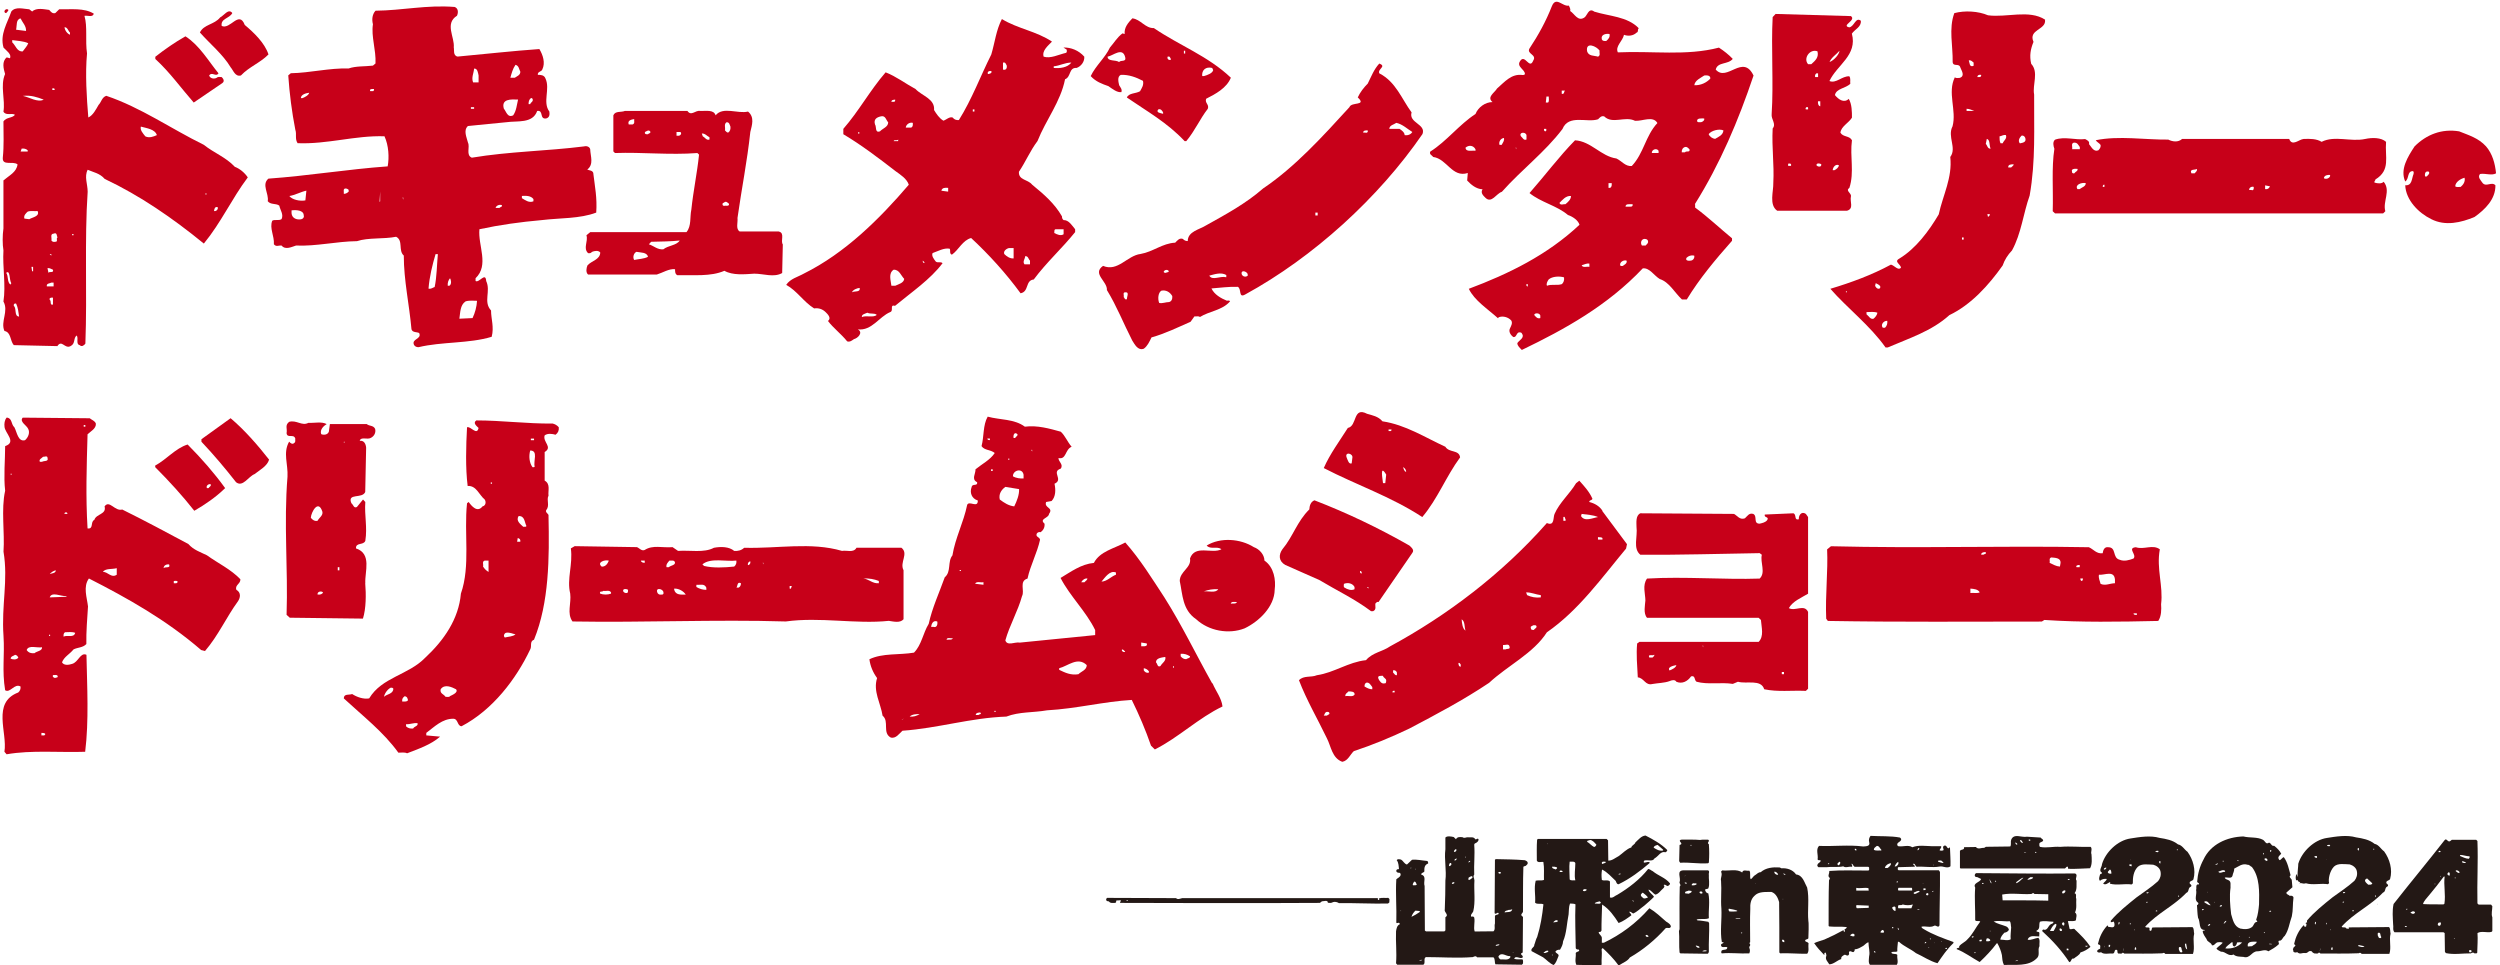
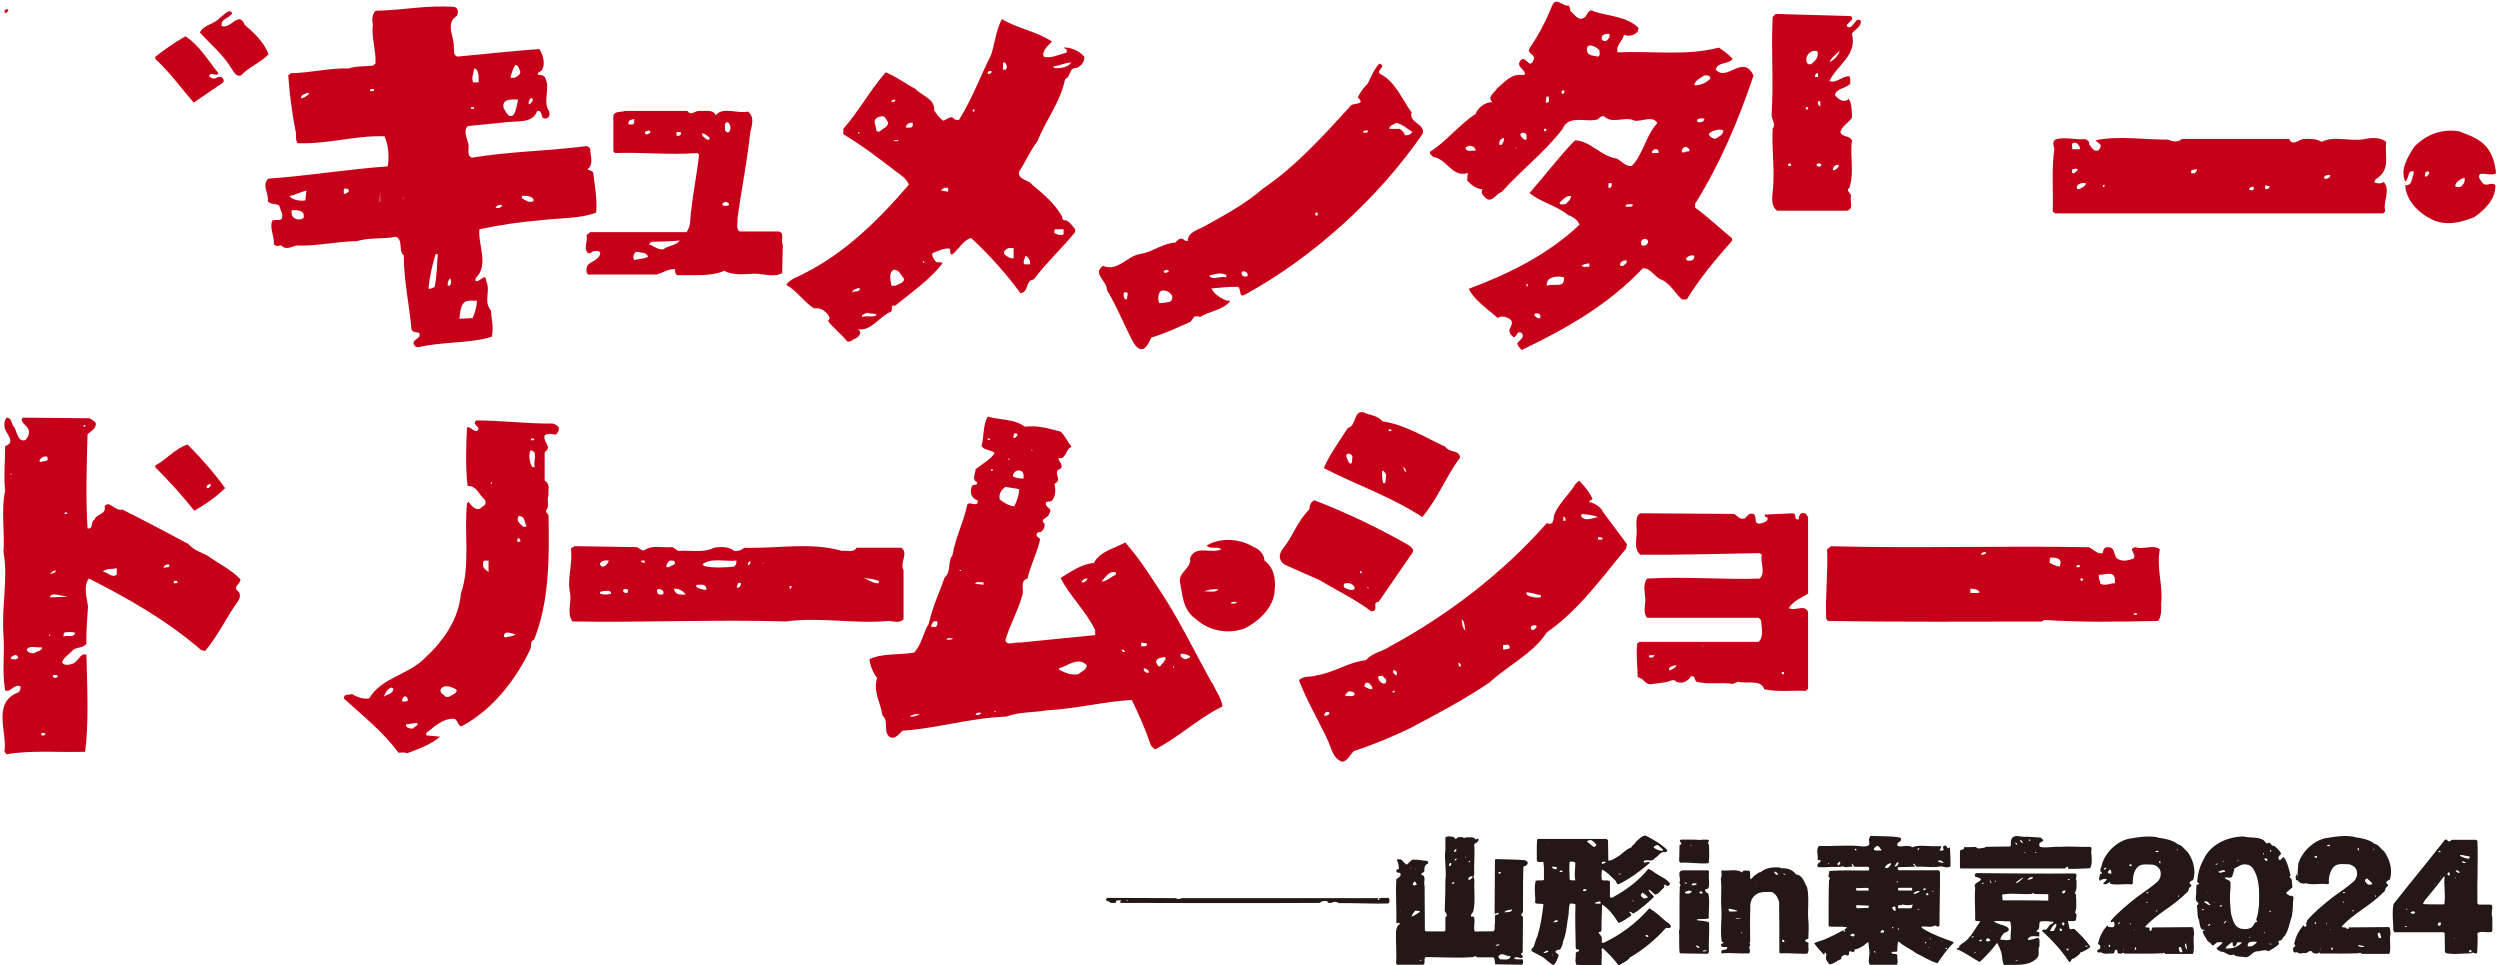
<svg xmlns="http://www.w3.org/2000/svg" width="505" height="195" viewBox="0 0 505 195" fill="none">
  <path d="M280.453 181.371C279.74 181.424 279.162 181.279 278.503 181.489L278.61 181.595C278.61 181.661 278.637 181.726 278.543 181.779C278.207 181.871 278.381 181.516 278.314 181.424H238.802C238.398 181.516 237.901 181.779 237.564 181.424L223.627 181.371C223.465 181.476 223.492 181.634 223.425 181.779C223.492 181.99 223.748 182.095 223.99 182.068C224.259 182.516 224.784 182.371 225.268 182.384C225.43 182.345 225.551 182.147 225.43 181.99C225.645 181.779 226.035 181.963 226.291 181.818C226.627 182.016 226.116 182.187 226.291 182.384L244.049 182.424H255.632L266.623 182.384L267.027 182.068C267.404 182.068 268.238 181.739 268.224 182.345C268.547 182.411 268.978 182.437 269.274 182.226C269.677 182.095 270.148 182.226 270.471 182.437C273.74 182.384 276.969 182.582 280.373 182.516L280.655 182.279C280.588 181.924 280.857 181.608 280.426 181.384L280.453 181.371ZM227.744 181.99H227.582V181.818H227.797C227.797 181.818 227.824 181.963 227.744 181.99Z" fill="#231815" />
  <path d="M365.343 190.714C365.343 190.28 364.886 190.333 364.643 190.096C364.59 189.661 365.128 189.846 365.289 189.53L365.343 187.727C365.316 187.24 365.383 186.516 365.289 186.043C365.074 183.832 365.518 181.516 365.047 179.292C364.495 178.331 364.213 176.805 362.8 176.634C362.128 175.647 360.89 175.305 359.827 175.397L359.531 175.226C358.119 175.134 356.706 175.265 355.657 176.186C355.132 176.173 354.823 176.647 354.392 176.871C354.123 177.068 353.921 177.476 353.652 177.607C353.356 177.16 353.719 176.265 353.356 175.87C352.805 175.989 352.105 175.541 351.917 176.252C350.867 175.436 349.226 175.976 347.894 175.818C347.8 175.897 347.706 175.976 347.652 176.094C348.002 176.726 347.477 177.331 347.652 177.95C347.8 179.858 347.558 181.687 347.719 183.529C347.84 185.766 347.423 188.174 347.813 190.293C348.809 190.464 347.477 190.517 347.652 190.964C347.746 191.583 348.526 191.135 348.917 191.359C348.903 192.096 348.042 191.635 347.719 192.096C347.746 192.254 347.598 192.491 347.813 192.583C349.657 192.412 351.405 192.675 353.356 192.583C353.531 192.201 353.531 191.846 353.356 191.451C353.356 191.333 353.343 191.188 353.464 191.122C353.545 190.977 353.598 190.727 353.41 190.596C353.41 190.504 353.41 190.398 353.531 190.319C353.531 188.016 353.464 185.674 353.558 183.634C353.504 182.661 353.639 181.661 354.379 180.976C355.24 180.042 356.585 180.2 357.836 180.174C358.737 180.463 359.155 181.424 359.383 182.213C359.41 185.661 359.45 188.924 359.424 192.399L359.585 192.57C361.401 192.491 363.285 192.701 365.06 192.649C365.491 192.083 365.235 191.412 365.303 190.714H365.343ZM349.347 184.121C349.199 183.963 349.105 183.74 349.226 183.555C349.791 183.661 350.37 183.74 350.908 183.95V184.069C350.41 184.161 349.872 184.121 349.347 184.121ZM351.527 185.635H350.544C350.746 185.424 351.19 185.582 351.527 185.529V185.635ZM351.701 188.53L351.661 188.451C351.688 188.332 351.917 188.332 351.944 188.451C351.89 188.543 351.782 188.503 351.701 188.53ZM354.594 178.489H354.527V178.423H354.594V178.489ZM359.168 176.699C358.912 176.765 358.563 176.581 358.428 176.305V176.068C358.764 176.068 359.02 176.331 359.168 176.581V176.699ZM360.123 181.568H360.19V181.661H360.123V181.568ZM360.433 190.319C360.177 190.346 359.827 190.135 360.042 189.819C360.217 189.78 360.392 189.898 360.433 190.043V190.333V190.319ZM360.406 176.699L360.204 176.463C360.419 176.41 360.513 176.581 360.702 176.621C360.661 176.713 360.5 176.673 360.406 176.699Z" fill="#231815" />
  <path d="M345.029 174.383L345.19 174.239C345.284 172.883 345.284 171.844 345.19 170.528C344.638 170.225 345.553 169.896 345.029 169.607C344.504 169.633 343.925 169.567 343.428 169.672C342.23 169.554 340.697 169.62 339.567 169.607C338.759 169.909 340.293 170.422 339.271 170.686L339.19 173.949L339.392 174.278C341.262 174.147 343.064 174.528 345.029 174.383ZM341.464 170.672H341.692V170.791H341.464V170.672Z" fill="#231815" />
  <path d="M345.244 186.49L345.082 186.201C344.356 186.108 343.67 185.937 342.889 185.924L342.715 185.753C343.454 185.49 344.463 185.819 345.19 185.477C345.082 183.832 345.446 182.082 345.082 180.463C344.786 180.437 344.598 180.226 344.504 179.976C344.194 179.476 344.907 179.66 345.082 179.45C345.432 178.608 345.109 177.502 345.19 176.713C345.082 176.436 345.446 176.015 345.028 175.805H340.132C338.504 175.805 339.634 177.344 339.27 178.16C339.19 178.502 339.674 178.765 339.311 179.068C339.23 181.792 339.27 184.95 339.27 187.688L339.149 188.069C339.27 189.477 339.123 191.004 339.27 192.412L339.445 192.583L344.907 192.662C345.109 192.609 345.163 192.385 345.19 192.254C345.123 190.306 345.311 188.398 345.244 186.503V186.49ZM343.468 180.081C343.643 180.081 343.845 180.042 343.885 180.252V180.45C343.683 180.568 343.374 180.516 343.306 180.279C343.239 180.134 343.428 180.134 343.468 180.068V180.081ZM340.36 176.91H340.549L340.266 176.989L340.374 176.91H340.36ZM340.306 178.279C340.454 178.292 340.656 178.2 340.723 178.397V178.489C340.549 178.515 340.293 178.489 340.306 178.279ZM341.127 180.529L340.427 180.463C340.199 180.016 340.858 180.055 341.127 179.897L341.692 179.976C341.786 180.371 341.288 180.358 341.127 180.542V180.529ZM342.042 178.397C342.23 178.542 342.715 178.279 342.728 178.608C342.472 178.844 342.123 178.844 341.746 178.844C341.652 178.608 341.894 178.476 342.042 178.41V178.397ZM342.567 191.109V190.99C342.795 191.083 343.28 191.056 343.306 191.398C343.024 191.57 342.755 191.346 342.567 191.109ZM344.746 192.122C344.477 192.214 344.181 192.162 343.885 192.188C343.912 192.017 344.221 192.017 344.383 191.951L344.733 192.004V192.122H344.746Z" fill="#231815" />
  <path d="M336.607 186.2C335.544 185.266 334.401 184.187 333.176 183.463C330.513 186.516 327.378 188.806 323.974 190.438H323.571V189.53C323.611 189.017 323.033 188.793 322.925 188.345C322.979 188.214 323.127 188.253 323.275 188.253C323.342 188.161 323.477 188.069 323.503 187.977C323.477 186.253 323.584 184.556 323.625 182.713C325.091 183.634 326.1 185.108 326.961 186.451C327.903 186.108 328.737 185.477 329.544 184.885C329.49 184.595 329.234 184.424 329.087 184.2C329.396 184.056 329.611 184.424 329.907 184.529C330.728 184.174 331.387 183.477 332.14 182.95C332.853 182.318 333.499 181.792 334.105 181.16C333.822 180.647 333.042 180.239 333.001 179.7C333.566 179.845 333.835 180.41 334.36 180.713C335.033 180.621 335.463 179.858 336.001 179.423C336.176 179.239 336.338 178.976 336.042 178.792C336.445 178.489 336.674 179.173 337.024 178.91C337.145 178.779 337.427 178.647 337.32 178.423C336.419 177.292 334.992 176.923 333.849 175.976C333.54 175.857 333.297 175.555 332.934 175.528C331.266 177.647 328.965 179.397 326.732 180.726C326.221 180.91 325.764 181.516 325.212 181.279V178.068C324.808 177.621 324.042 178.029 323.571 177.739C323.477 176.936 323.49 176.397 323.611 175.647C324.687 176.16 325.481 177.121 326.369 177.936C326.49 178.186 326.557 178.621 326.947 178.621C329.248 177.515 331.293 175.989 333.27 174.291C333.069 173.923 332.544 174.252 332.127 174.252C331.885 174.147 332.127 173.975 332.127 173.844C332.813 173.607 333.822 174.147 334.212 173.396C335.006 173.002 335.436 171.857 336.432 172.159C336.62 172.081 336.768 171.896 336.795 171.712C335.531 170.436 333.957 169.58 332.396 168.778C331.548 168.843 330.97 169.607 330.338 170.186C330.243 170.607 329.598 170.738 329.53 171.186C328.548 171.475 327.808 172.37 326.947 172.949C326.261 173.304 325.642 173.87 324.876 173.844L324.822 169.751L324.539 169.462H310.656L310.494 169.62C310.387 171.041 310.44 172.37 310.44 173.844C310.656 174.357 311.369 174.028 311.759 174.12C311.974 175.318 311.839 176.528 311.88 177.739C311.369 177.95 310.723 177.765 310.212 177.897C309.821 179.45 310.212 180.753 310.091 182.345C310.521 182.766 311.274 182.411 311.772 182.674C311.53 184.95 311.18 187.148 310.508 189.267C310.225 189.754 310.117 190.411 309.916 190.885C310.01 191.319 309.108 191.583 309.391 192.135L311.705 193.372C312.458 193.912 312.996 194.596 313.831 194.938C314.369 194.491 314.503 193.846 314.772 193.241C315.095 192.688 314.234 192.622 314.194 192.201C314.409 191.925 314.732 191.806 315.122 191.846C315.431 191.319 315.714 190.78 315.741 190.161C316.467 188.503 316.481 186.529 316.858 184.7C316.938 183.963 316.871 183.174 317.14 182.516C317.503 182.555 317.907 182.49 318.243 182.674C318.122 185.648 318.27 188.543 318.297 191.451C318.297 191.741 318.633 191.846 318.916 191.806C319.252 192.267 318.472 192.148 318.297 192.517C318.391 193.333 318.055 194.083 318.418 194.899L323.355 195.004L323.53 194.833C323.463 193.701 323.651 192.833 323.53 191.727C323.571 191.622 323.678 191.504 323.799 191.556C324.849 192.543 326.033 193.741 326.88 194.925H327.163C327.835 194.451 328.737 194.188 329.234 193.412C331.885 191.885 334.374 189.846 336.472 187.49C336.862 187.306 337.28 187.674 337.508 187.214C337.549 186.766 337.01 186.437 336.634 186.2H336.607ZM331.508 180.634C331.683 180.529 331.629 180.252 331.898 180.358C332.248 180.621 332.679 180.963 332.894 181.292C332.625 181.41 332.288 181.529 332.033 181.476C331.764 181.266 331.306 180.989 331.495 180.621L331.508 180.634ZM330.055 182.068C329.948 182.147 329.759 182.016 329.732 181.871C329.867 181.871 329.961 181.937 330.055 182.068ZM334.844 170.672L335.948 171.633V171.804C335.154 171.949 334.602 171.58 334.051 171.238C334.051 170.883 334.535 170.751 334.844 170.672ZM327.364 176.476C327.418 176.607 327.217 176.66 327.069 176.634H326.907C326.974 176.502 327.176 176.449 327.378 176.476H327.364ZM324.364 174.094C324.405 174.423 323.974 174.304 323.772 174.502H323.611C323.382 173.936 324.095 174.028 324.364 174.094ZM313.535 175.068C313.898 175.041 314.234 175.094 314.517 175.226C314.624 175.436 314.355 175.555 314.234 175.634C314.019 175.476 313.467 175.515 313.535 175.068ZM312.633 170.317V170.436L312.512 170.554L312.633 170.317ZM312.283 192.464C312.135 192.53 311.934 192.504 311.772 192.504C312.014 192.267 312.31 191.925 312.754 192.07C312.822 192.399 312.431 192.32 312.27 192.464H312.283ZM313.669 192.964H313.494V192.833C313.494 192.833 313.629 192.833 313.669 192.912V192.964ZM313.831 186.319L313.777 186.279C313.979 186.029 314.355 185.687 314.692 186.003C314.665 186.358 314.113 186.214 313.817 186.332L313.831 186.319ZM315.62 176.147H315.055C315.014 176.028 315.055 175.936 315.149 175.857C315.337 175.831 315.485 175.857 315.62 175.949V176.147ZM318.216 177.831C317.88 177.792 317.288 177.95 317.073 177.634C317.073 176.436 316.925 175.226 317.073 174.054C317.49 174.081 318.136 173.936 318.216 174.383C318.216 175.541 317.961 176.713 318.216 177.831ZM320.113 180.016C319.979 180.042 319.589 179.95 319.817 179.726C319.979 179.542 320.302 179.608 320.517 179.687C320.517 179.897 320.248 179.976 320.113 180.016ZM320.611 170.041C320.544 169.699 321.015 169.843 321.149 169.672C321.687 169.672 322.118 170.225 322.468 170.62C322.4 170.883 322.252 171.015 322.01 171.094C321.485 170.857 321.122 170.33 320.611 170.054V170.041ZM323.113 182.068L323.329 182.226C323.436 182.463 323.221 182.516 323.046 182.555L322.131 182.516C322.279 182.187 322.79 182.2 323.113 182.068ZM332.894 189.253C332.679 189.267 332.477 189.227 332.409 189.017C332.436 188.701 332.894 188.911 332.988 189.096C333.028 189.174 332.921 189.201 332.894 189.267V189.253Z" fill="#231815" />
  <path d="M394.536 190.267C392.491 189.517 390.447 188.806 388.59 187.675C388.415 187.556 388.146 187.464 388.133 187.201C388.886 186.99 389.841 187.438 390.621 187.043C391.065 186.701 391.496 187.596 391.778 186.924C391.778 183.121 391.913 179.818 391.873 176.134L391.644 175.792H383.518L383.357 175.66C383.37 175.502 383.303 175.318 383.424 175.173L386.68 175.081L386.868 174.989L386.397 174.528C386.868 174.291 386.828 174.923 387.164 175.081C388.59 174.989 390.366 175.305 391.805 175.042C392.505 174.897 393.339 175.528 393.998 174.989C394.039 173.607 393.931 172.502 393.891 171.133C393.245 171.87 393.379 170.502 392.68 170.857C392.317 171.081 392.613 171.423 392.613 171.712C392.397 171.883 392.047 171.844 391.805 171.778C391.832 171.462 392.263 171.239 392.101 170.936H390.325C389.007 170.91 387.527 170.646 386.29 171.146C385.496 170.594 384.433 171.094 383.451 170.936L383.276 170.778C383.074 170.199 383.76 170.133 383.976 169.752C384.124 169.567 384.002 169.317 383.787 169.186C381.917 168.83 379.778 168.962 377.854 168.844C377.599 169.146 377.437 169.646 377.572 170.094C377.854 170.989 376.913 170.936 376.374 170.989C373.469 170.607 370.307 171.002 367.442 170.87C366.742 171.62 367.32 172.633 367.159 173.594C367.267 173.897 367.616 173.673 367.778 173.818C367.778 174.226 367.28 174.278 367.159 174.607C367.011 174.805 367.132 175.028 367.32 175.173H368.989C370.078 175.028 371.262 175.239 372.339 175.002C372.836 175.384 373.455 174.976 374.061 175.094C374.383 174.897 373.886 174.66 374.061 174.449C374.316 174.581 374.357 174.963 374.639 175.094H377.383L377.558 175.213C377.518 175.423 377.706 175.792 377.383 175.844C374.666 175.871 372.123 175.726 369.513 175.936C369.581 176.476 369.069 176.976 369.621 177.344C369.661 177.555 369.513 177.647 369.46 177.818C369.352 180.911 369.392 183.898 369.379 187.043L369.513 187.148C370.738 187.267 371.814 187.122 373.025 187.267C373.065 187.596 372.634 187.609 372.554 187.832L372.661 187.951C372.742 188.096 372.594 188.188 372.5 188.28L372.379 187.885C371.114 188.583 369.85 189.214 368.518 189.793C367.845 190.03 367.132 190.201 366.459 190.517C367.051 191.385 367.724 192.122 368.477 192.899C368.572 192.807 368.518 192.662 368.518 192.543C368.585 192.438 368.72 192.425 368.8 192.438C368.841 192.701 369.016 192.965 368.881 193.201C368.666 193.859 369.244 194.294 369.513 194.794C370.388 194.794 371.087 193.991 371.935 193.728C371.841 193.267 372.231 193.07 372.554 192.886C372.836 192.767 372.957 193.096 373.253 193.004C373.576 192.912 373.536 192.583 373.482 192.32C373.751 191.899 374.061 192.386 374.397 192.32C374.612 192.175 374.666 191.964 374.652 191.754C375.298 191.754 375.823 191.372 376.374 191.07C376.724 190.833 377.034 190.399 377.437 190.346C377.424 191.32 377.787 192.28 377.558 193.188C377.531 193.741 377.357 194.465 377.733 194.886H383.155C383.532 194.281 383.155 193.662 383.263 192.886C382.967 192.53 382.334 192.886 382.038 192.438C382.254 192.096 382.926 192.412 383.263 192.162C383.209 191.543 383.343 190.872 383.384 190.241H383.599C384.608 191.188 385.926 191.662 387.016 192.53C388.469 193.188 389.814 194.149 391.375 194.57C392.317 193.188 393.245 191.793 394.536 190.556C394.644 190.491 394.644 190.28 394.496 190.241L394.536 190.267ZM390.621 179.976C390.5 180.042 390.42 180.174 390.258 180.147C390.258 180.003 390.473 179.95 390.621 179.976ZM389.276 180.411C389.397 180.371 389.438 180.463 389.532 180.529C389.545 180.661 389.532 180.858 389.357 180.858C389.263 180.858 389.074 180.832 389.074 180.7C389.007 180.503 389.195 180.463 389.29 180.411H389.276ZM388.536 179.45C388.698 179.476 388.886 179.41 388.994 179.529C389.115 179.766 388.819 179.726 388.698 179.805H388.536V179.45ZM388.415 178.424H388.496V178.489H388.415V178.424ZM392.101 173.818C392.263 173.91 392.411 174.081 392.559 174.226V174.331C392.155 174.305 391.832 174.147 391.482 174.055C391.442 173.673 391.886 173.897 392.101 173.818ZM390.541 174.686H390.648V174.778H390.541V174.686ZM387.675 171.291C387.742 171.502 387.581 171.633 387.446 171.739H387.339C387.339 171.541 387.446 171.291 387.675 171.291ZM369.419 174.555H369.244C369.177 174.41 369.365 174.384 369.5 174.384C369.5 174.449 369.5 174.528 369.419 174.555ZM371.558 174.66C371.518 174.805 371.289 174.805 371.235 174.726C371.195 174.647 371.155 174.542 371.155 174.449C371.343 174.331 371.437 174.028 371.679 174.094C371.8 174.278 371.706 174.528 371.558 174.66ZM374.989 171.804C374.814 171.804 374.572 171.699 374.679 171.449C374.814 171.449 374.989 171.449 374.989 171.633V171.804ZM374.599 189.096C374.303 189.24 373.993 189.056 373.724 188.977C373.818 188.793 374.074 188.609 374.303 188.596C374.424 188.648 374.531 188.648 374.599 188.754V189.096ZM377.478 183.385L375.096 183.464C374.895 183.319 374.948 182.977 375.002 182.832L377.478 182.937V183.385ZM374.962 179.897V179.345C375.783 179.529 376.617 179.226 377.424 179.41L377.478 179.897H374.962ZM378.54 192.28V192.122C378.688 192.122 378.85 192.214 378.863 192.399C378.756 192.399 378.608 192.425 378.54 192.28ZM378.54 171.686C378.446 171.304 378.863 171.107 379.105 170.883C379.59 170.817 379.724 171.383 380.02 171.633V171.804C379.509 171.765 378.971 171.897 378.54 171.686ZM379.899 188.411C379.792 188.135 380.074 187.964 380.249 187.846C380.464 187.819 380.545 188.082 380.585 188.24C380.532 188.543 380.128 188.332 379.899 188.398V188.411ZM381.285 175.344C381.11 175.292 380.787 175.463 380.76 175.186C380.962 174.765 381.446 174.384 381.984 174.384C382.025 174.765 381.608 175.107 381.285 175.344ZM383.424 179.45L383.518 179.332H386.182C386.29 179.489 386.249 179.726 386.249 179.884H383.518C383.303 179.818 383.451 179.595 383.424 179.437V179.45ZM382.442 187.49H382.2V187.28H382.442V187.49ZM382.859 184.029C382.482 183.977 382.307 183.635 382.2 183.345C382.375 183.187 382.724 182.95 382.899 183.292C382.872 183.543 382.953 183.819 382.859 184.043V184.029ZM382.724 175.015C382.872 174.66 383.088 174.278 383.424 174.094C383.612 174.476 383.33 174.831 383.007 175.015H382.724ZM383.195 178.279H383.141V178.042H383.37C383.424 178.2 383.316 178.2 383.209 178.279H383.195ZM383.357 187.609V187.398C383.518 187.464 383.518 187.675 383.585 187.846C383.411 187.898 383.411 187.701 383.357 187.609ZM386.101 183.464H383.464C383.37 183.319 383.424 183.108 383.424 182.937C383.639 182.7 384.097 182.963 384.339 182.7C384.958 182.898 385.805 182.898 386.397 182.7L386.101 183.464ZM386.585 180.529V180.292C386.962 180.2 387.379 179.832 387.729 180.016V180.174C387.325 180.253 387.003 180.7 386.585 180.529ZM387.339 183.793V183.674H387.783C387.675 183.779 387.487 183.819 387.339 183.793ZM388.886 190.543C388.805 190.57 388.805 190.53 388.765 190.504C388.805 190.399 388.953 190.201 389.101 190.28C389.142 190.412 388.98 190.53 388.873 190.543H388.886ZM389.68 191.438C389.612 191.464 389.491 191.438 389.518 191.346H389.68V191.438ZM389.976 189.741H389.841V189.583H390.043C390.043 189.648 390.043 189.727 389.976 189.741ZM390.837 190.504H390.783V190.399H390.837V190.504ZM392.195 190.267H392.101V190.162H392.195V190.267ZM393.137 191.675H392.962C392.908 191.438 393.231 191.438 393.285 191.491C393.339 191.609 393.231 191.714 393.124 191.675H393.137Z" fill="#231815" />
  <path d="M308.597 174.226C308.516 173.976 308.234 173.844 308.032 173.765C306.041 173.594 304.184 173.594 302.153 173.541L301.978 173.66L301.911 184.464C302.166 184.793 302.355 184.293 302.664 184.398C302.974 184.858 302.113 184.648 301.978 185.016V186.543C301.79 187.109 302.126 187.675 301.696 188.122L297.888 188.161C297.592 187.332 297.996 186.293 297.794 185.345C297.713 185.108 297.404 185.095 297.216 185.187C296.933 184.806 297.458 184.45 297.592 184.108C298.077 182.174 297.7 179.924 297.835 177.858C297.835 177.437 297.471 177.055 297.794 176.673C297.7 174.555 297.956 172.739 297.794 170.646C297.808 170.436 297.929 170.344 298.131 170.291C298.4 170.133 298.722 169.87 298.655 169.528C298.44 169.199 298.292 169.659 297.996 169.528C297.727 168.962 297 169.186 296.449 169.133C296.139 169.107 295.776 169.396 295.494 169.133C294.982 169.041 294.337 169.015 294.108 169.528L293.651 169.08C293.139 168.962 292.319 168.804 291.969 169.186V171.554C291.7 173.555 292.238 175.871 291.969 177.871C291.982 179.818 291.915 181.661 291.848 183.648C291.633 184.319 292.79 184.74 291.969 185.293V187.938L291.754 188.148H288.068L287.825 187.977L287.772 178.976C287.462 178.121 288.256 176.989 287.085 176.673C287.059 176.279 287.529 176.331 287.718 176.042C287.704 175.357 287.704 174.726 288.485 174.423C288.485 174.213 288.485 173.949 288.242 173.91C287.26 173.831 286.251 173.568 285.229 173.673L284.206 174.634C283.655 174.502 283.467 173.884 282.996 173.634C282.727 173.581 282.323 173.449 282.135 173.752C282.538 174.252 282.525 174.989 282.592 175.555L282.242 175.607C282.094 175.7 282.027 175.831 282.054 176.002C282.148 176.213 282.377 176.331 282.632 176.292C282.888 176.292 282.969 176.568 282.915 176.792C282.767 177.226 282.336 177.344 282.054 177.621C281.879 180.516 282.148 183.477 282.054 186.266C282.054 186.688 282.377 186.306 282.632 186.424C282.753 186.503 282.767 186.595 282.753 186.701C282.188 186.938 282.094 187.569 282 188.109C281.906 190.293 282.175 192.346 282 194.583L282.242 194.873H287.516C288.041 194.596 287.449 193.57 288.041 193.333C291.202 193.333 294.35 193.583 297.525 193.333C297.821 193.188 298.117 193.03 298.386 193.386H301.682C302.059 193.702 301.871 194.452 302.086 194.794L307.427 194.873L307.642 194.623C307.642 194.425 307.723 194.017 307.548 193.794C307.05 193.741 306.364 193.873 305.866 193.675C306.176 192.872 307.09 193.846 307.588 193.399C307.682 193.083 307.427 192.978 307.265 192.78C307.144 192.504 307.507 192.557 307.588 192.386L307.642 185.227L307.306 184.898C307.252 184.569 307.588 184.437 307.642 184.174C307.669 181.069 307.615 178.318 307.723 175.094C307.857 174.963 308.046 174.963 308.207 174.897C308.409 174.686 308.691 174.528 308.57 174.226H308.597ZM283.009 184.029H282.915V183.937H283.009V184.029ZM285.915 175.502H285.996C285.996 175.568 285.996 175.647 285.915 175.66V175.502ZM285.632 178.108C286.023 178.002 285.996 178.424 286.157 178.595V178.753C285.942 178.871 285.659 178.805 285.417 178.831C285.283 178.529 285.552 178.345 285.632 178.108ZM285.054 175.397H284.919C284.946 175.331 284.973 175.226 285.054 175.226V175.397ZM285.915 183.95L286.789 184.029V184.227C286.251 184.595 285.7 184.937 285.121 185.201C285.242 184.727 285.552 184.279 285.915 183.95ZM286.655 194.044C286.803 193.899 287.072 193.886 287.314 193.886C287.193 194.03 286.897 194.044 286.655 194.044ZM294.148 171.528C294.296 171.739 294.121 172.041 293.866 172.081H293.691C293.691 171.818 293.906 171.528 294.148 171.528ZM292.897 174.949H292.695C292.695 174.713 292.749 174.502 292.897 174.331C293.059 174.305 293.126 174.331 293.18 174.502C293.247 174.739 292.991 174.805 292.897 174.949ZM293.395 178.555C293.395 178.555 293.341 178.489 293.274 178.489C293.274 178.279 293.543 178.147 293.758 178.213C293.879 178.516 293.543 178.476 293.395 178.568V178.555ZM293.973 173.818H293.812C293.758 173.568 294.068 173.449 294.269 173.423C294.296 173.594 294.081 173.699 293.973 173.818ZM296.059 173.212H295.938V173.055H296.059V173.212ZM296.974 173.897C297.027 174.028 296.866 174.134 296.745 174.173H296.57C296.704 174.055 296.785 173.844 296.974 173.897ZM296.637 177.318C296.826 177.16 297.539 176.66 297.431 177.318C297.175 177.476 297 177.739 296.678 177.766C296.583 177.647 296.637 177.489 296.637 177.318ZM302.678 176.358C302.651 176.226 302.678 176.186 302.785 176.147C302.947 176.094 303.068 176.186 303.189 176.239C303.256 176.397 303.068 176.397 303.027 176.476C302.879 176.502 302.785 176.423 302.678 176.358ZM302.153 191.056C302.099 190.767 302.422 190.872 302.557 190.767C302.678 190.767 302.812 190.727 302.893 190.82C302.826 190.991 302.489 190.991 302.274 191.056H302.153ZM305.072 193.412C304.628 194.07 303.781 193.715 303.135 193.82C302.893 193.702 302.705 193.465 302.678 193.201C303.337 192.175 304.225 193.241 305.045 193.136C305.14 193.201 305.072 193.307 305.072 193.425V193.412ZM303.929 184.306C303.983 183.898 304.507 183.95 304.776 183.793C305.045 183.832 305.274 183.727 305.476 183.674C305.341 184.411 304.427 184.174 303.929 184.306ZM305.691 192.399H305.597V192.32H305.691V192.399Z" fill="#231815" />
  <path d="M417.098 175.463L417.474 175.094C417.945 174.963 417.568 175.384 417.837 175.502C419.317 175.555 420.757 175.423 422.196 175.384C422.654 174.581 422.533 173.462 422.479 172.568C422.264 172.081 422.721 171.489 422.317 171.067C420.219 171.133 418.254 170.896 416.156 171.067C414.77 170.949 413.438 171.357 412.066 171.067C411.918 170.857 411.931 170.646 411.958 170.383C412.106 170.054 412.51 170.146 412.712 169.817C412.739 169.462 412.295 169.409 412.214 169.186L409.429 169.015C408.393 169.238 406.792 168.251 406.254 169.646C406.106 170.067 406.321 170.607 406.079 170.988L401.155 171.054L400.806 171.265C400.241 171.212 399.555 171.66 399.137 171.094L396.729 171.133C396.864 171.778 396.124 171.489 395.909 171.883V175.318L396.03 175.436H417.111L417.098 175.463ZM411.34 172.133C411.34 172.133 411.34 172.278 411.259 172.304C411.192 172.344 411.138 172.225 411.097 172.199C411.07 172.068 411.259 172.041 411.34 172.133ZM409.819 169.554C409.913 169.58 409.994 169.62 410.115 169.594V169.83H409.819V169.541V169.554ZM409.322 172.239C409.254 172.304 408.851 172.357 408.851 172.199L409.322 172.239ZM408.057 169.725C408.407 169.62 408.487 170.028 408.622 170.238V170.278C408.366 170.317 408.191 170.028 408.057 169.883V169.725ZM407.478 170.449V170.607C407.196 170.673 407.142 170.37 407.061 170.225C407.263 170.133 407.33 170.357 407.478 170.436V170.449Z" fill="#231815" />
  <path d="M419.102 187.687C418.739 187.464 418.362 187.872 418.053 187.622C417.958 187.069 417.797 186.516 417.716 186.056C418.241 186.003 418.914 186.187 419.331 185.898C419.344 185.398 419.694 184.713 419.156 184.319C419.573 183.411 419.331 182.542 419.411 181.555C419.196 181.226 419.613 180.595 419.062 180.424C419.627 179.739 419.411 178.647 419.465 177.897C419.062 177.423 419.855 176.739 419.169 176.436C412.604 176.515 406.066 176.41 399.205 176.37C398.989 176.449 398.868 176.66 398.909 176.923C398.989 177.134 399.164 177.186 399.366 177.16C399.649 177.305 399.904 177.436 400.187 177.555C399.945 178.292 398.465 178.331 398.989 179.292C398.815 181.489 399.03 183.687 398.989 185.885C399.218 186.24 399.716 185.885 400.012 186.161C399.084 187.345 398.532 188.674 397.415 189.753C396.904 190.359 396.205 190.543 395.747 191.162C395.922 191.675 395.209 191.319 395.249 191.727C396.904 192.372 398.344 193.478 399.891 194.333C401.142 193.162 402.326 191.912 403.348 190.543H403.469C403.886 191.28 404.209 192.083 404.384 192.925C404.451 193.609 404.478 194.307 404.788 194.912C407.115 194.833 409.698 195.254 411.353 193.649C412.227 192.951 411.501 191.977 411.972 191.122C411.905 190.622 412.174 189.806 411.73 189.438C411.003 189.53 410.357 189.951 409.617 189.832V189.727C410.008 188.793 411.232 189.188 411.918 189.161L411.958 188.477C411.931 188.056 411.313 188.411 411.38 187.99C412.214 187.661 411.783 186.766 412.066 186.187C412.954 185.924 413.882 186.187 414.784 186.187C414.878 186.372 414.649 186.451 414.568 186.582C413.653 186.727 413.748 188.135 412.712 187.753C412.631 187.845 412.496 187.951 412.537 188.095C414.649 190.017 416.519 192.083 417.999 194.359C418.524 194.241 418.308 193.491 418.914 193.636C419.371 193.214 420.071 192.951 420.246 192.399C420.999 192.175 421.685 191.78 422.277 191.267C421.403 189.938 420.286 188.859 419.102 187.727V187.687ZM398.478 189.385H398.317V189.148H398.68C398.693 189.319 398.613 189.319 398.478 189.385ZM398.976 192.517H398.774C398.734 192.359 398.976 192.372 399.07 192.359C399.084 192.425 399.07 192.543 398.976 192.517ZM400.16 190.148H399.877C399.702 189.793 400.106 189.793 400.321 189.819C400.348 189.964 400.321 190.148 400.16 190.148ZM410.115 177.2C410.317 177.226 410.546 177.147 410.694 177.265C410.519 177.686 409.913 177.594 409.55 177.752C409.604 177.476 409.913 177.384 410.115 177.2ZM407.317 178.16C407.774 177.871 408.178 177.436 408.676 177.278V177.371C408.191 177.726 407.815 178.292 407.236 178.41L407.317 178.16ZM402.999 177.884C403.066 177.95 403.281 177.923 403.2 178.107C403.066 178.147 402.918 178.042 402.999 177.884ZM400.577 178.555H400.402C400.268 178.358 400.577 178.279 400.685 178.397C400.685 178.463 400.658 178.555 400.577 178.555ZM401.303 190.148C401.048 190.004 401.303 189.767 401.303 189.582C401.626 189.425 401.963 189.701 402.057 189.938C401.936 190.175 401.599 190.148 401.303 190.148ZM402.07 188.135H401.949V188.016H402.07V188.135ZM401.842 177.555C402.016 177.831 402.232 178.121 402.299 178.436C401.963 178.331 401.976 177.831 401.842 177.555ZM406.16 189.74C405.528 190.096 404.774 189.793 404.075 189.806C404.115 189.253 404.505 188.819 404.895 188.398C405.272 188.372 405.608 188.161 405.797 187.832C405.77 187.53 405.474 187.201 405.178 187.108C404.33 186.779 403.456 186.622 402.716 186.148C403.712 185.871 404.855 186.2 405.958 186.082C406.254 186.385 406.147 186.924 406.254 187.332C406.227 188.069 406.079 188.964 406.16 189.74ZM407.061 194.162C407.223 194.017 407.478 193.951 407.653 193.964C407.559 194.188 407.263 194.07 407.061 194.162ZM413.748 181.937C410.721 181.845 407.68 181.884 404.532 181.871L404.438 180.7C406.469 180.318 408.272 180.726 410.357 180.581C410.492 180.463 410.815 180.266 410.936 180.581L413.748 180.634V181.937ZM418.053 177.555C418.093 177.647 417.999 177.686 417.958 177.765H417.663C417.689 177.634 417.891 177.502 418.053 177.555ZM414.837 188.056H414.097C414.353 187.543 414.662 186.858 415.241 186.608L415.416 186.766C415.362 187.266 415.026 187.635 414.837 188.056ZM416.317 188.056C416.129 188.122 416.102 187.964 416.035 187.845C415.954 187.398 416.344 187.49 416.519 187.78C416.519 187.898 416.532 188.135 416.331 188.056H416.317ZM416.963 186.937C416.667 187.03 416.6 186.793 416.506 186.608C416.586 186.516 416.586 186.345 416.734 186.319C416.936 186.253 416.949 186.437 417.017 186.556L416.95 186.937H416.963ZM416.842 180.463C416.734 180.463 416.492 180.502 416.559 180.292C416.532 180.016 416.869 179.831 417.151 179.845C417.34 180.108 417.057 180.358 416.855 180.45L416.842 180.463ZM417.837 191.793V191.951H417.474V191.622C417.622 191.622 417.878 191.556 417.837 191.806V191.793ZM421.739 191.056C421.645 191.293 421.268 191.346 421.228 191.056H421.739Z" fill="#231815" />
  <path d="M462.542 180.99C462.354 180.713 461.843 180.726 461.843 180.305L463.067 179.226L462.946 177.884C463.013 177.463 462.152 177.2 462.704 176.805C462.341 175.555 462.125 174.226 461.332 173.147C460.968 173.239 460.807 173.686 460.471 173.752C460.376 173.699 460.376 173.607 460.309 173.541C460.04 173.094 460.524 172.765 460.807 172.462C460.524 171.857 459.946 171.291 459.367 170.844C458.816 171.002 458.789 170.278 458.331 170.212C457.713 170.66 457.592 169.936 457.134 169.646C455.977 169.015 454.443 169.291 453.152 168.962C449.842 169.054 446.506 170.554 445.093 173.66C444.354 175.015 443.937 176.502 443.829 178.095C443.856 178.358 444.259 178.305 444.192 178.608C444.098 178.7 443.95 178.66 443.829 178.66C443.493 179.016 443.762 179.384 443.614 179.792C443.829 180.661 443.116 181.792 444.004 182.332C444.192 182.542 443.977 182.779 443.789 182.845C443.856 183.621 443.856 184.556 444.004 185.385C444.528 186.188 444.031 187.925 445.403 187.846C445.349 188.082 445.013 187.872 444.946 188.122C445.013 188.727 445.43 189.201 445.739 189.714C445.86 190.306 446.667 190.346 446.802 190.938C447.206 191.096 447.475 190.556 447.838 190.372C448.174 190.306 448.672 190.254 448.995 190.438C448.632 190.859 448.08 191.188 447.717 191.609C447.959 191.964 448.322 192.03 448.632 192.241C449.587 192.175 450.125 193.294 451.174 192.807C451.699 193.294 452.493 193.228 453.192 193.294C454.511 193.715 454.847 192.122 456.031 192.162C456.744 192.162 457.538 191.675 458.21 192.162C458.91 191.767 459.596 191.385 460.228 190.82C460.565 190.556 460.04 190.254 460.349 190.017C460.995 190.109 461.062 189.359 461.506 189.056C462.327 187.885 462.462 186.424 462.946 185.108C463.228 183.793 463.094 182.713 463.282 181.332C463.255 181.003 462.919 180.884 462.583 180.95L462.542 180.99ZM445.833 180.174H445.928V180.24H445.833V180.174ZM444.972 183.858C444.972 183.858 444.824 183.885 444.798 183.806C444.771 183.661 444.986 183.595 445.134 183.621C445.201 183.779 445.04 183.779 444.972 183.858ZM446.197 187.003H445.954C446.076 186.859 446.197 186.556 446.479 186.674C446.425 186.819 446.331 186.977 446.197 187.003ZM445.336 182.332L445.268 182.121C445.968 181.845 446.156 182.49 446.546 182.845C446.116 182.911 445.726 182.49 445.349 182.332H445.336ZM451.955 173.765C452.022 173.791 452.13 173.739 452.17 173.831V173.949C452.049 173.949 451.887 173.923 451.955 173.765ZM449.008 173.884H449.17C449.17 173.949 449.197 174.028 449.116 174.041H448.995V173.884H449.008ZM447.381 182.279H447.286V182.187H447.381V182.279ZM447.636 174.726H447.515C447.582 174.515 447.824 174.449 448.013 174.397C448.053 174.66 447.73 174.568 447.623 174.726H447.636ZM448.591 183.135H448.376C448.376 182.924 448.618 182.779 448.833 182.858C448.887 183.003 448.712 183.121 448.591 183.135ZM448.094 176.081C448.524 175.963 449.076 175.568 449.466 175.91V176.121C448.981 176.029 448.39 176.594 448.094 176.068V176.081ZM449.291 186.556H449.17C449.291 186.345 449.412 186.043 449.694 185.99C449.748 186.266 449.425 186.372 449.291 186.556ZM449.533 191.583C449.721 191.07 450.367 190.78 450.73 190.385C450.825 190.333 450.919 190.333 451.013 190.385C450.959 190.767 450.959 191.162 451.416 191.188C451.686 190.978 451.847 190.714 451.874 190.385C452.183 190.32 452.587 190.32 452.91 190.385C452.049 191.28 450.865 191.701 449.533 191.583ZM452.291 189.254V189.188H452.385V189.254H452.291ZM454.887 191.135L454.067 191.188C453.825 190.056 455.13 190.227 455.87 190.227C455.775 190.714 455.224 190.833 454.887 191.149V191.135ZM454.269 189.372V189.254H454.484V189.372H454.269ZM456.327 182.687C456.233 183.674 456.112 184.819 455.748 185.78L455.991 186.227C455.412 186.174 455.291 186.793 455.049 187.122C454.43 187.78 453.367 187.753 452.533 187.569C451.242 187.122 451.026 185.74 450.69 184.661C450.475 182.806 450.327 181.042 450.569 179.305C450.502 178.805 450.784 178.042 450.112 177.779C449.842 177.66 449.439 177.568 449.412 177.266C449.937 177.147 450.798 177.594 450.973 176.871C451.04 176.384 451.349 176.002 451.309 175.463C452.156 175.068 452.923 174.318 454.026 174.686C454.39 174.66 454.578 175.015 454.887 175.134C456.488 177.2 456.381 180.161 456.327 182.687ZM457.148 172.304C457.296 172.239 457.242 172.397 457.309 172.462V172.581H457.148V172.304ZM457.484 188.477C457.363 188.53 457.269 188.411 457.309 188.319H457.484V188.477ZM458.009 173.884C457.726 173.976 457.605 173.765 457.43 173.607C457.403 173.489 457.43 173.449 457.524 173.397C457.739 173.344 457.928 173.423 458.009 173.607V173.884ZM458.587 171.699H458.802L458.748 172.081H458.587V171.699ZM458.748 184.016C458.829 184.174 458.654 184.135 458.587 184.174C458.52 184.174 458.439 184.2 458.399 184.122C458.372 183.964 458.668 183.937 458.762 184.003L458.748 184.016ZM458.923 190.741H458.399V190.622L458.923 190.675V190.741Z" fill="#231815" />
  <path d="M480.3 182.687L480.247 182.74L480.3 182.503V182.687Z" fill="#231815" />
  <path d="M503.44 183.055L503.198 182.726H500.682L500.44 182.49C500.346 178.2 500.601 174.081 500.44 169.883L500.198 169.646H495.26L494.964 169.883C494.44 170.304 494.224 169.107 493.767 169.765C490.431 174.041 486.906 178.265 483.502 182.608C483.206 183.99 483.354 185.279 483.408 186.674C483.529 187.24 483.26 187.898 483.691 188.319H493.579L493.821 188.477L493.875 192.254L494.063 192.53C495.745 192.885 497.44 192.556 499.121 192.583C499.31 192.464 499.619 192.306 499.821 192.583C499.982 192.53 500.278 192.675 500.399 192.464C500.426 191.214 500.547 189.714 500.453 188.477C501.287 187.99 502.35 188.477 503.292 188.24L503.453 188.069V185.306C503.184 184.595 503.453 183.806 503.453 183.055H503.44ZM493.067 176.936V177.055H492.946C492.919 176.989 493 176.91 493.067 176.936ZM492.785 171.857C492.852 171.909 493.027 171.883 493 172.015C492.933 172.225 492.718 172.081 492.543 172.133C492.61 172.041 492.61 171.857 492.785 171.857ZM491.803 178.502H491.924V178.621H491.803V178.502ZM486.153 187.24H485.789V187.069H486.153V187.24ZM486.206 183.74H486.045C485.978 183.595 486.166 183.555 486.287 183.582C486.287 183.634 486.287 183.727 486.22 183.74H486.206ZM487.821 184.371C487.7 184.608 487.39 184.648 487.202 184.542C487.148 184.477 487.054 184.45 486.96 184.424C486.866 184.161 487.229 184.24 487.323 184.095C487.538 184.042 487.875 184.148 487.821 184.371ZM492.825 187.003C492.489 187.069 492.328 186.766 492.489 186.516C492.61 186.253 492.852 186.372 493.067 186.358C493.067 186.595 493.067 186.872 492.825 187.016V187.003ZM493.767 182.569L493.579 182.687C492.206 182.661 490.794 182.713 489.449 182.621C489.597 181.99 490.283 181.332 490.767 180.726C491.776 179.529 492.704 178.331 493.646 177.068H493.821C493.579 178.779 494.063 180.7 493.767 182.582V182.569ZM494.843 176.699V176.857C494.655 176.91 494.507 176.792 494.386 176.647C494.332 176.436 494.507 176.265 494.628 176.199C494.87 176.199 494.87 176.502 494.843 176.686V176.699ZM495.825 189.661H495.704V189.543H495.825V189.661ZM496 177.423H495.879V177.213C495.946 177.186 495.973 177.239 496 177.265V177.423ZM496.807 176.305C496.525 176.449 496.31 176.12 496.068 175.976C496 175.713 496.35 175.818 496.458 175.857C496.606 175.884 496.7 176.042 496.821 176.134V176.305H496.807ZM498.086 174.278C497.816 174.397 497.534 174.304 497.319 174.16V174.002C497.655 173.91 497.803 174.16 498.086 174.16V174.278ZM499.027 192.359C498.879 192.412 498.785 192.306 498.745 192.188L498.812 191.912C499 191.885 499.148 191.938 499.269 192.07C499.242 192.188 499.229 192.425 499.027 192.346V192.359ZM498.704 173.475C498.032 173.449 497.453 173.12 496.929 172.91C496.902 172.791 496.929 172.739 497.023 172.699C497.642 172.725 498.193 172.962 498.825 172.975C498.947 173.133 498.825 173.331 498.704 173.462V173.475Z" fill="#231815" />
  <path d="M442.834 187.28L434.842 187.345C434.506 187.49 434.802 187.977 434.385 188.03C434.049 187.977 434.264 187.635 434.197 187.464C433.981 187.187 433.484 187.53 433.336 187.187C435.784 184.463 439.094 183.029 441.636 180.358C442.255 180.147 441.919 179.345 442.551 179.108C442.834 178.897 442.524 178.621 442.336 178.502C442.147 177.897 442.941 178.015 443.076 177.607C443.6 175.726 443.008 173.62 441.878 172.067C441.233 171.62 440.802 170.712 439.955 170.567C438.892 169.699 437.56 169.462 436.215 169.251C434.371 168.712 432.205 169.08 430.362 169.37C427.766 169.751 425.317 172.133 424.604 174.555C424.604 175.147 423.838 175.87 424.604 176.292C424.631 176.594 424.268 176.436 424.201 176.686C424.107 177.068 423.864 177.581 424.201 177.936C424.564 177.555 425.116 177.489 425.573 177.542C425.479 177.963 425.021 178.173 424.833 178.502C425.358 178.858 425.788 178.358 426.219 178.173C426.367 178.265 426.152 178.358 426.219 178.502C427.591 178.897 429.152 178.45 430.591 178.66L430.833 178.45C430.806 177.278 430.954 176.002 431.815 175.12C432.609 174.37 433.927 174.647 434.977 174.673C435.623 174.857 436.268 175.331 436.416 176.015C436.578 176.765 436.376 177.45 435.932 177.989C434.56 179.239 432.986 180.239 431.519 181.318C429.744 182.753 427.82 184.279 426.38 185.99V186.266C426.622 186.319 426.77 186.201 426.959 186.148C427.107 186.385 427.147 186.635 427.12 186.951C427.026 187.556 426.259 187.214 425.856 187.227C425.856 187.108 425.829 186.964 425.681 186.951C424.672 188.03 424.093 189.293 423.784 190.662C423.878 190.754 423.972 190.898 424.12 190.846C424.389 191.083 424.187 191.293 424.241 191.622C424.026 191.741 423.663 191.833 423.622 192.135C423.663 192.464 424.147 192.464 424.416 192.346C424.995 192.885 426.004 192.53 426.676 192.622C427.376 192.688 426.918 191.609 427.658 191.898C427.806 192.135 427.591 192.491 427.941 192.622C428.21 192.57 428.587 192.767 428.735 192.464C428.896 192.412 429.004 192.556 429.098 192.622C431.667 192.622 434.21 192.675 436.806 192.57C436.995 192.425 437.237 192.451 437.385 192.688H442.981C443.412 191.398 442.887 189.938 443.224 188.622C443.103 188.174 443.251 187.569 442.86 187.266L442.834 187.28ZM440.035 180.871C440.25 180.805 440.062 181.082 440.197 181.147C440.17 181.213 440.076 181.2 440.035 181.2V180.871ZM425.223 175.647H424.981C424.927 175.37 425.25 175.252 425.465 175.252C425.533 175.436 425.317 175.515 425.223 175.647ZM426.488 176.489C426.219 176.489 425.909 176.489 425.788 176.252C425.734 175.989 426.057 175.897 426.125 175.686C426.461 175.594 426.394 175.989 426.488 176.134V176.489ZM430.362 173.673V173.765L430.295 173.673H430.362ZM430.578 174.844V175.002C430.389 174.936 430.08 174.949 430.08 174.673C430.228 174.62 430.712 174.462 430.578 174.831V174.844ZM435.878 172.146L435.421 172.081C435.327 171.844 435.569 171.988 435.636 171.87C435.784 171.87 435.945 171.817 436.04 171.923C436.04 172.015 435.919 172.081 435.878 172.16V172.146ZM436.403 174.397C436.282 174.449 436.241 174.331 436.161 174.278C436.161 174.133 436.107 173.831 436.403 173.949V174.397ZM439.739 171.515H439.86V171.752H439.739V171.515ZM435.757 184.095H435.475C435.38 183.832 435.865 183.832 435.757 184.095ZM433.618 180.239H434.022C434.075 180.424 433.497 180.66 433.618 180.239ZM433.82 182.174C433.82 182.266 433.793 182.358 433.699 182.332H433.524C433.457 182.147 433.699 182.174 433.806 182.174H433.82ZM425.102 191.346H425.062V191.069H425.102V191.346ZM426.084 191.306H425.963V190.859H426.246C426.273 191.017 426.246 191.214 426.084 191.306ZM427.981 186.793C427.914 186.674 427.86 186.279 428.102 186.227C428.223 186.411 428.129 186.622 427.981 186.793ZM428.99 192.03H428.923V191.938H428.99V192.03ZM429.017 191.859H428.963V191.622H429.017V191.859ZM430.362 186.727H430.241V186.451H430.362V186.727ZM431.156 187.924H431.102V187.688H431.156V187.924ZM431.223 191.859C431.183 191.622 431.25 191.438 431.398 191.293C431.492 191.385 431.519 191.596 431.519 191.78C431.452 191.898 431.331 191.833 431.223 191.846V191.859ZM440.6 192.359C440.264 192.425 440.291 192.03 440.143 191.872C440.17 191.688 440.022 191.425 440.237 191.306C440.789 191.162 440.6 191.846 440.816 192.083C440.856 192.227 440.816 192.478 440.6 192.359ZM441.354 190.662C441.448 190.688 441.475 190.569 441.596 190.609L441.811 191.78C441.407 191.622 441.407 191.069 441.354 190.648V190.662Z" fill="#231815" />
  <path d="M465.219 173.883C465.273 173.489 465.744 173.41 466.094 173.318C466.282 173.673 466 174.041 465.69 174.212C465.515 174.16 465.3 174.068 465.233 173.883H465.219Z" fill="#231815" />
  <path d="M482.561 187.267L474.542 187.332C474.206 187.477 474.771 187.556 474.354 187.609C474.018 187.556 473.964 187.609 473.883 187.451C473.668 187.161 473.157 187.517 473.022 187.161C475.484 184.424 478.807 182.99 481.363 180.305C481.996 180.095 481.646 179.292 482.278 179.055C482.561 178.845 482.251 178.555 482.063 178.437C481.874 177.818 482.668 177.937 482.803 177.542C483.327 175.66 482.735 173.541 481.592 171.975C480.946 171.528 480.502 170.607 479.668 170.462C478.605 169.594 477.26 169.357 475.915 169.146C474.058 168.607 471.892 168.975 470.036 169.265C467.439 169.646 464.977 172.041 464.251 174.476C464.251 175.068 464.116 175.739 464.089 177.121C464.116 177.423 463.914 176.358 463.834 176.621C463.74 177.002 463.659 177.397 463.834 177.871C464.197 177.489 464.049 178.108 464.506 178.16C464.802 178.2 464.654 178.108 464.466 178.437C464.991 178.266 465.219 178.621 465.65 178.437C465.798 178.529 465.784 178.305 465.852 178.437C467.224 178.831 468.785 178.384 470.237 178.608L470.48 178.397C470.264 177.621 470.601 175.95 471.462 175.055C472.255 174.305 473.587 174.581 474.637 174.607C475.282 174.792 475.942 175.265 476.076 175.95C476.251 176.7 476.022 177.384 475.592 177.923C474.22 179.174 472.632 180.187 471.166 181.266C469.376 182.7 467.453 184.24 466.013 185.951V186.227C466.255 186.28 465.596 186.451 465.798 186.411C465.636 186.859 465.932 186.411 465.906 186.714C465.811 187.332 465.905 187.174 465.488 187.188C465.488 187.069 465.462 186.924 465.314 186.911C464.305 187.99 463.726 189.267 463.417 190.635C463.511 190.727 463.47 190.912 463.605 190.872C463.874 191.109 463.201 191.267 463.242 191.609C463.027 191.728 463.296 191.82 463.242 192.122C463.296 192.451 463.766 192.451 464.036 192.333C464.614 192.872 464.95 192.425 465.623 192.517C466.323 192.583 466.242 191.885 466.982 192.175C467.13 192.412 467.21 192.478 467.574 192.609C467.843 192.557 468.219 192.754 468.367 192.438C468.542 192.386 468.637 192.53 468.731 192.609C471.314 192.609 473.856 192.662 476.466 192.557C476.655 192.412 476.897 192.438 477.045 192.675H482.655C483.085 191.385 482.561 189.925 482.897 188.596C482.776 188.148 482.924 187.53 482.534 187.227L482.561 187.267ZM479.749 180.832C479.964 180.766 479.776 181.042 479.924 181.108C479.897 181.174 479.803 181.161 479.749 181.161V180.832ZM470.036 173.594V173.686L469.968 173.594H470.036ZM468.018 173.147V173.318C467.829 173.252 467.506 173.265 467.506 172.989C467.654 172.936 468.139 172.778 468.018 173.16V173.147ZM470.533 170.949L470.076 170.883C469.982 170.646 470.224 170.791 470.291 170.673C470.439 170.673 470.601 170.62 470.695 170.725C470.695 170.817 470.574 170.896 470.52 170.962L470.533 170.949ZM476.493 171.778C476.372 171.831 476.318 171.712 476.251 171.66C476.251 171.515 476.197 171.212 476.493 171.331V171.778ZM479.211 178.437C479.049 178.818 478.673 178.66 478.39 178.713C478.054 178.397 477.233 177.818 478.148 177.437L479.211 178.437ZM479.453 171.436H479.574V171.673H479.453V171.436ZM475.457 184.056H475.175C475.081 183.793 475.565 183.793 475.457 184.056ZM473.318 180.2H473.722C473.776 180.384 473.197 180.621 473.318 180.2ZM473.507 182.134C473.507 182.227 473.48 182.319 473.385 182.306H473.211C473.143 182.121 473.385 182.134 473.507 182.134ZM467.654 186.767C467.587 186.648 467.533 186.253 467.776 186.201C467.897 186.385 467.802 186.595 467.654 186.767ZM468.663 192.03H468.596V191.938H468.663V192.03ZM468.69 191.859H468.637V191.622H468.69V191.859ZM470.036 186.701H469.915V186.424H470.036V186.701ZM470.829 187.898H470.776V187.661H470.829V187.898ZM470.91 191.859C470.856 191.622 470.937 191.438 471.085 191.293C471.179 191.385 471.206 191.596 471.206 191.793C471.139 191.912 471.018 191.846 470.91 191.859ZM480.771 189.491C480.435 189.556 480.462 189.162 480.314 188.99C480.341 188.806 480.193 188.543 480.408 188.425C480.96 188.28 480.771 188.964 480.987 189.201C481.04 189.346 480.987 189.596 480.771 189.477V189.491ZM476.372 191.122C476.426 191.043 476.332 190.978 476.426 190.885L477.623 191.149C477.314 191.451 476.803 191.241 476.386 191.122H476.372Z" fill="#231815" />
  <path d="M501.409 36.863C501.076 36.357 500.429 35.778 500.965 35.145C502.075 34.964 503.295 35.525 504.202 35.018C503.998 32.992 503.48 31.093 502.186 29.573C500.632 27.854 498.617 27.293 496.749 26.534C493.254 25.955 490.147 27.167 487.743 29.573C486.374 31.671 484.765 34.204 485.856 36.664C486.707 36.086 486.189 34.566 487.41 34.566C487.669 34.693 487.539 34.946 487.539 35.145C487.151 36.031 487.28 37.551 485.856 37.424C485.986 40.409 488.519 42.996 491.108 44.263C493.956 45.728 497.137 44.968 499.856 43.828C502.001 42.309 504.128 40.21 504.072 37.424C503.296 36.592 502.13 37.931 501.409 36.863ZM490.202 35.651H489.869C489.74 35.072 489.925 34.439 490.646 34.693C490.849 35.127 490.461 35.326 490.202 35.651ZM497.063 37.75C496.675 37.75 496.213 37.877 495.954 37.623C496.009 36.737 497.063 36.104 497.84 35.905C498.043 36.737 497.507 37.37 497.063 37.75Z" fill="#C70019" />
  <path d="M481.541 36.682C481.097 37.189 480.247 37.062 479.655 36.882C479.525 36.628 479.84 36.502 479.84 36.248C482.947 34.349 481.726 31.744 481.985 28.65C481.005 27.764 479.193 27.764 477.769 28.071C474.847 28.704 471.61 27.311 468.966 28.65C467.93 28.017 466.636 28.017 465.341 28.071C464.435 28.126 463.011 29.663 462.419 28.071H440.782C440.005 28.777 438.895 28.65 437.989 28.198C433.329 28.252 428.003 27.366 423.342 28.325C423.546 28.704 424.064 28.885 424.323 29.283C424.378 29.718 424.193 30.043 423.86 30.369C422.88 30.749 422.436 29.609 421.974 29.102C422.177 28.524 421.512 28.27 421.197 28.089C419.255 28.343 417.055 27.511 415.113 28.216C414.595 28.668 414.78 29.482 414.983 30.061C414.392 33.86 414.78 38.419 414.651 42.67L415.113 43.105H481.393L481.837 42.67C481.264 40.699 483.002 38.546 481.504 36.719L481.541 36.682ZM419.015 28.813C419.662 28.813 419.792 29.265 420.125 29.7V30.134H418.571C418.701 29.7 418.238 28.867 419.034 28.795L419.015 28.813ZM419.015 35.018C418.812 35.072 418.497 34.964 418.553 34.693C418.294 34.059 419.2 34.059 419.662 34.114C419.792 34.548 419.2 34.693 419.015 35V35.018ZM420.106 38.202H419.644C419.052 37.316 420.495 36.809 421.327 36.99C421.327 37.696 420.55 37.822 420.088 38.202H420.106ZM425.099 37.75H424.766C424.711 37.569 424.84 37.243 425.099 37.316V37.75ZM443.315 35.018H442.668C442.224 34.059 443.389 34.385 443.778 34.132C443.907 34.512 443.519 34.765 443.315 35.018ZM454.781 38.383H454.337C454.282 37.877 454.855 37.623 455.244 37.75C455.299 38.075 455.244 38.582 454.781 38.383ZM457.888 38.202H457.555V37.442L458.535 37.641C458.332 38.021 458.277 38.075 457.888 38.22V38.202ZM470.001 36.104C469.816 36.049 469.557 36.23 469.428 35.923C469.557 35.416 470.149 35.289 470.667 35.344C470.797 35.724 470.334 36.049 470.02 36.104H470.001Z" fill="#C70019" />
  <path d="M157.315 46.759H149.418C148.568 46.252 149.085 44.914 148.974 44.027C149.825 38.003 150.916 32.684 151.564 26.66C151.896 25.267 152.47 23.675 151.101 22.536C149.03 23.042 146.052 21.45 144.555 23.295C144.166 22.083 142.613 22.463 141.448 22.409C140.467 22.21 139.635 23.549 138.859 22.409H126.228C125.451 22.735 124.286 22.355 123.897 23.295V30.586L124.23 30.912C129.667 30.713 135.308 31.346 140.874 30.912L141.207 31.237C140.819 34.982 140.042 38.582 139.654 42.327C139.321 43.846 139.709 45.619 138.674 46.886H119.237L118.46 47.519C118.849 48.785 117.739 50.124 118.793 51.137C119.126 51.191 119.385 51.137 119.57 50.884C120.032 50.685 120.865 50.504 121.253 51.01C121.197 52.476 119.496 52.657 118.664 53.615C118.46 54.122 118.275 55.008 118.793 55.461H132.663C133.902 55.081 135.123 54.249 136.362 54.375C136.362 54.882 136.362 55.334 136.806 55.587C140.116 55.515 143.537 55.913 146.33 54.701C148.013 55.66 150.417 55.406 152.359 55.28C154.245 55.28 156.316 56.112 157.999 55.153L158.129 49.382C157.611 48.622 158.591 47.103 157.352 46.777L157.315 46.759ZM127.781 25.141H127.004C126.671 24.308 127.596 24.128 128.114 24.055C128.04 24.435 128.317 24.942 127.781 25.141ZM130.888 27.113C130.629 27.167 130.111 27.113 130.296 26.66C130.555 26.534 131.017 26.154 131.332 26.534C131.535 26.913 131.073 26.913 130.869 27.113H130.888ZM137.102 27.42H136.658V26.66H137.435C137.767 26.913 137.509 27.366 137.102 27.42ZM128.095 52.512C127.763 51.933 128.021 51.119 128.558 50.866C129.408 51.047 130.703 50.92 130.888 51.879C130.037 52.313 129.002 52.313 128.095 52.512ZM133.995 50.359C132.83 50.486 132.053 49.654 131.073 49.346L131.535 48.84C133.477 48.785 135.419 48.785 137.305 48.586C136.658 49.599 135.03 49.545 133.995 50.359ZM143.334 28.18C142.687 28.433 142.428 27.746 141.965 27.547L141.762 26.968C142.409 26.913 142.798 27.474 143.315 27.728V28.162L143.334 28.18ZM146.626 41.549C146.422 41.549 146.108 41.676 145.979 41.422C145.849 40.916 146.182 41.042 146.441 40.789C146.829 40.663 146.959 40.988 147.218 41.115C147.421 41.549 146.885 41.621 146.626 41.549ZM147.088 26.787C146.829 26.787 146.626 26.534 146.441 26.335C146.57 25.774 146.182 25.068 146.774 24.688C147.366 24.688 147.366 25.195 147.55 25.575C147.606 26.081 147.476 26.534 147.088 26.787Z" fill="#C70019" />
-   <path d="M226.517 18.61C226.721 18.031 226.314 17.651 226.073 17.217C225.944 16.638 225.611 15.498 226.406 15.118C228.089 15.064 229.513 15.625 230.882 16.331C231.085 17.217 230.623 17.796 230.29 18.429C229.439 18.936 228.015 18.755 227.627 19.695C231.584 22.427 235.727 24.706 239.296 28.506H239.629C241.386 26.407 242.348 24.073 243.975 21.975C244.308 21.088 243.328 20.835 243.642 19.949C245.529 18.99 247.785 17.796 248.635 15.697C244.031 11.319 238.205 9.167 233.082 5.675C231.326 5.729 230.419 3.902 228.737 3.703C227.886 4.59 227.054 5.548 227.183 6.869L226.739 6.742C225.63 7.575 225.056 8.642 224.206 9.601C223.225 11.699 221.358 13.219 220.322 15.372C221.358 16.511 222.652 16.964 223.891 17.398C224.742 17.977 225.648 18.736 226.554 18.61H226.517ZM244.863 13.725L245.066 14.16C244.937 14.793 243.901 15.173 243.18 15.372H242.847C242.718 14.16 243.568 13.4 244.863 13.725ZM239.148 10.252H239.407V10.813H239.148V10.252ZM235.856 11.446C236.319 11.319 236.319 11.573 236.504 11.898V12.079C236.041 12.206 235.727 11.898 235.856 11.446ZM233.97 22.101C234.488 21.902 234.821 22.427 234.95 22.735V22.988C234.562 22.861 233.397 22.789 233.97 22.101ZM227.294 11.573C227.553 12.586 226.388 12.079 226.055 12.531C225.334 12.025 223.78 12.477 223.725 11.446C224.834 11.265 226.776 9.42 227.294 11.573Z" fill="#C70019" />
  <path d="M285.16 22.735C283.144 20.003 281.979 16.529 278.613 14.811C278.225 13.924 280.167 13.418 278.613 12.839C277.503 14.051 276.986 15.498 276.283 16.891C275.506 17.651 274.729 18.664 274.267 19.677C276.153 21.45 272.973 20.509 272.584 21.649C267.203 27.547 261.562 33.752 255.163 38.057C251.594 41.169 247.581 43.322 243.624 45.529C242.329 46.361 239.925 46.741 239.925 48.695C239.537 48.695 239.204 48.568 238.945 48.261C238.223 48.007 237.835 48.586 237.391 49.02C234.802 49.147 232.916 50.866 230.401 51.3C227.682 51.626 225.796 54.972 222.818 53.706C220.544 55.298 223.725 56.818 223.595 58.59C225.611 61.883 226.961 65.374 228.718 68.794C229.18 69.499 229.828 70.892 231.048 70.44C231.769 69.933 232.213 68.975 232.602 68.16C235.32 67.401 237.909 66.134 240.498 64.995L241.275 63.909C241.663 63.963 242.126 63.782 242.384 64.036C244.326 62.824 246.915 62.697 248.469 60.87C248.339 60.617 248.006 60.743 247.822 60.743C246.582 60.237 245.288 59.477 244.715 58.265C246.472 58.138 248.154 57.885 250.022 57.939C250.873 58.319 250.078 60.345 251.576 59.459C265.242 51.987 278.465 39.993 287.342 27.076C288.119 25.05 284.494 24.851 285.141 22.698L285.16 22.735ZM227.627 60.436C227.164 60.635 227.164 60.11 226.98 60.002C227.109 59.676 226.721 59.043 227.312 59.043C228.219 58.97 227.571 60.002 227.645 60.436H227.627ZM236.041 54.683C236.245 55.063 235.708 54.936 235.523 55.117C235.394 55.117 235.135 55.117 235.061 54.936C235.135 54.556 235.708 54.357 236.041 54.683ZM236.171 61.014C235.449 61.014 234.876 61.34 234.155 61.196C233.822 60.363 233.952 59.097 234.599 58.717C235.579 58.518 236.356 59.043 236.799 59.803C236.855 60.381 236.67 60.888 236.152 61.014H236.171ZM247.711 56.003C246.416 55.678 244.918 56.763 244.271 55.678C245.306 55.425 246.601 54.918 247.711 55.551V55.985V56.003ZM252.038 55.696C251.576 56.076 250.873 55.822 250.799 55.262C250.744 54.375 252.038 54.936 252.038 55.443V55.696ZM266.167 43.521H265.705V42.942H266.167V43.521ZM275.821 26.787H275.358C275.358 26.335 275.876 26.335 276.264 26.335C276.394 26.66 276.135 26.913 275.802 26.787H275.821ZM283.736 27.293C283.736 26.733 283.088 26.28 282.7 26.027H280.629C280.703 25.267 281.535 25.195 282.053 24.815C283.292 25.068 284.328 26.081 285.289 26.66C285.03 27.113 284.438 27.42 283.736 27.293Z" fill="#C70019" />
  <path d="M119.866 35.018C119.736 34.385 119.015 34.439 118.627 34.258C119.995 33.173 119.274 31.599 119.219 30.134C119.089 29.627 118.497 29.428 117.98 29.573C110.342 30.532 102.889 30.586 95.307 31.852C94.068 31.346 94.974 29.7 94.53 28.813C94.271 27.728 93.55 26.335 94.53 25.448L102.297 24.688C104.498 24.363 107.605 25.014 108.511 22.409C109.879 22.21 108.899 24.128 110.323 23.929C111.045 23.73 111.045 23.096 110.971 22.536C109.547 20.636 111.174 17.977 110.194 15.878C109.935 15.118 109.158 15.118 108.64 15.118C108.566 14.413 109.362 14.54 109.547 14.033C110.194 12.694 109.676 11.12 108.955 9.908C103.573 10.288 97.933 10.921 92.44 11.428C91.46 11.247 91.793 10.035 91.663 9.583C91.867 7.484 89.777 4.77 92.311 3.179C92.57 2.618 92.644 1.713 91.848 1.406C86.208 0.953 81.289 2.111 75.852 2.165C75.204 2.871 75.075 3.938 75.334 4.897C74.945 7.376 75.981 10.035 75.852 12.821L75.334 13.255C73.706 13.454 71.894 13.309 70.415 13.834C66.531 13.707 62.703 14.72 58.745 14.793L58.227 15.227C58.486 18.972 58.949 22.572 59.651 26.19C59.984 27.149 59.522 28.035 60.114 28.922C66.069 29.175 71.783 27.33 77.664 27.529C78.515 29.374 78.644 31.78 78.311 33.607C70.211 34.186 62.314 35.507 54.214 36.086C52.79 37.298 54.344 39.071 54.085 40.644C54.677 41.404 55.712 41.024 56.415 41.531C56.618 42.49 57.321 43.304 56.877 44.263C56.286 44.642 55.509 44.263 54.991 44.588C54.399 46.108 55.435 47.627 55.324 49.346C55.842 49.925 56.175 49.545 56.877 49.599C57.654 50.558 58.949 49.853 59.799 49.599C63.886 49.78 67.899 48.767 72.116 48.713C74.391 47.953 77.498 48.333 80.013 47.826C81.511 48.586 80.401 50.612 81.566 51.626C81.566 56.637 82.676 61.521 83.12 66.514C83.323 67.22 84.229 67.021 84.673 67.274C85.265 68.54 83.046 68.414 83.637 69.68C83.841 70.006 84.155 70.132 84.543 70.132C89.278 68.993 94.715 69.427 99.32 68.034C99.838 66.062 99.19 64.416 99.19 62.715C97.563 60.942 99.19 58.844 98.21 56.763C98.081 54.864 96.786 57.215 96.065 56.763V56.202C98.857 53.543 96.527 49.617 96.842 46.307C100.929 45.42 105.127 44.841 109.417 44.462C113.116 44.009 117.129 44.208 120.439 42.942C120.643 39.957 120.18 37.804 119.847 35.018H119.866ZM107.235 19.822C107.438 19.768 107.494 19.876 107.568 19.949C107.827 20.527 107.179 20.654 107.105 21.034H106.773C106.773 20.527 106.847 20.148 107.235 19.822ZM104.128 13.092C104.849 13.273 104.849 14.051 105.108 14.485C105.108 15.191 104.461 15.372 103.999 15.697H103.092C103.351 14.811 103.555 13.924 104.128 13.092ZM104.646 20.13C104.387 21.215 104.313 22.355 103.666 23.295C102.501 23.874 102.242 22.463 101.779 21.957C101.188 19.93 103.277 20.057 104.627 20.111L104.646 20.13ZM95.769 13.852C96.49 13.798 96.546 14.739 96.675 15.245V16.638H95.566C95.177 15.679 95.695 14.793 95.769 13.852ZM95.122 21.649H95.769V21.975H95.122V21.649ZM61.112 19.822H60.779C60.779 19.116 61.76 18.809 62.462 18.736C62.333 19.243 61.612 19.623 61.094 19.822H61.112ZM75.223 18.411H74.779C74.576 17.904 75.223 17.977 75.556 17.977C75.556 18.23 75.5 18.483 75.223 18.411ZM60.909 44.281C59.929 44.48 58.967 44.082 58.893 43.069V42.49C59.929 42.363 61.353 42.49 61.353 43.503C61.482 43.883 61.223 44.208 60.891 44.263L60.909 44.281ZM61.686 40.482C60.576 40.681 59.023 40.355 58.449 39.595C59.614 39.414 60.724 38.763 61.889 38.51L61.686 40.482ZM70.433 38.709C70.174 38.962 69.841 39.161 69.453 39.161C69.508 38.709 69.194 38.021 69.915 38.075C70.248 38.202 70.507 38.202 70.433 38.709ZM76.795 40.663L76.665 40.789L76.795 38.691V40.663ZM81.455 40.355L81.326 39.903H81.455V40.355ZM87.798 57.975C87.41 58.102 87.077 58.428 86.559 58.301C86.763 55.822 87.336 53.543 87.983 51.336H88.446C88.242 53.561 88.242 55.895 87.798 57.993V57.975ZM90.776 57.722H90.443C90.387 57.089 90.572 56.582 90.905 56.202C91.109 56.456 91.294 57.414 90.776 57.722ZM96.361 60.761C96.287 61.973 95.972 63.167 95.455 64.253L92.791 64.379C92.995 63.113 92.921 61.648 94.031 60.888C94.752 60.635 95.787 60.761 96.361 60.761ZM100.892 42.001H100.115C100.17 41.621 100.762 41.241 101.354 41.422C101.557 41.802 101.021 41.802 100.892 42.001ZM107.753 40.663C106.847 41.042 106.07 40.409 105.423 40.029V39.577C106.273 39.523 107.235 39.523 107.753 40.21V40.663Z" fill="#C70019" />
-   <path d="M47.372 33.625C45.559 31.726 43.229 30.893 41.158 29.247C34.556 26.009 28.453 21.703 21.463 19.352C20.556 19.677 20.483 20.618 19.909 21.197C19.391 22.083 18.8 23.295 17.838 23.73C17.505 19.732 17.191 14.919 17.579 10.795C17.191 8.19 17.709 5.404 17.061 3.197C17.709 3.07 18.744 3.577 18.948 2.762C17.006 1.55 14.343 1.93 11.957 1.876L11.18 2.636C10.588 2.817 10.274 2.383 9.941 2.003C8.906 1.876 7.352 1.496 6.501 2.328L5.91 1.876C4.8 1.822 3.117 1.243 2.285 2.328C1.49 4.662 -0.064 6.941 0.713 9.619C1.305 10.252 2.396 10.957 2.008 11.772L1.36 11.591C0.325 12.423 0.713 13.87 1.027 14.956C-0.008 17.307 1.101 20.148 0.695 22.554C1.212 23.44 2.377 22.753 3.025 23.187C2.507 23.892 1.268 23.639 0.695 24.526C0.695 27.185 0.824 29.338 0.565 31.87C0.436 33.589 2.636 32.449 3.543 33.209C3.339 34.801 1.86 35.434 0.695 36.447V46.144C0.491 47.537 0.491 49.382 0.695 50.576C0.491 53.941 1.212 57.614 0.695 60.906C1.804 62.878 0.047 64.958 0.898 66.858C2.266 67.111 2.008 68.83 2.784 69.716L11.587 69.915C12.493 68.522 13.085 70.548 14.25 69.915C15.286 69.409 14.768 68.323 15.489 67.762C15.933 68.341 15.23 69.535 16.137 69.734C16.469 70.114 16.987 69.788 17.246 69.409C17.634 59.079 17.043 48.55 17.709 38.727C17.709 37.207 16.987 35.688 17.709 34.294C18.873 34.801 20.168 35 21.148 36.14C28.268 39.505 34.889 44.063 41.177 49.201C44.672 44.95 46.817 40.138 50.053 35.832C49.406 34.873 48.426 34.059 47.39 33.679L47.372 33.625ZM2.156 57.523C1.379 57.017 1.767 55.804 1.249 55.117C2.1 54.411 1.841 56.582 2.285 57.215C2.229 57.342 2.082 57.396 2.156 57.541V57.523ZM10.57 17.85C10.7 17.85 10.958 17.778 11.032 17.977V18.176H10.57V17.85ZM10.367 51.318V51.644L10.034 51.318H10.367ZM10.7 54.484C10.903 55.244 9.978 54.737 9.793 55.117L9.59 54.158C10.052 54.104 10.367 54.357 10.7 54.484ZM4.153 3.721C4.541 4.553 5.318 5.241 5.262 6.254L3.247 6.001C3.45 5.168 3.191 3.902 4.153 3.721ZM2.47 8.533V8.099C3.579 8.28 4.745 8.28 5.706 8.732C5.503 9.311 4.985 9.818 4.597 10.379C3.432 10.505 3.173 9.167 2.451 8.533H2.47ZM2.803 61.774C2.673 61.521 2.932 61.195 3.265 61.34C3.653 62.172 3.727 63.059 3.857 63.945C2.821 63.891 3.395 62.426 2.821 61.792L2.803 61.774ZM4.356 30.025C4.819 29.971 5.207 30.025 5.595 30.351V30.604H4.171L4.375 30.025H4.356ZM6.686 54.791H6.483L6.354 53.905H6.686V54.791ZM5.91 44.281L4.93 44.154C4.726 43.521 5.262 43.069 5.577 42.761C6.169 42.508 6.945 42.707 7.593 42.634C8.11 43.72 6.483 43.901 5.91 44.281ZM4.615 19.37C6.243 19.189 7.537 19.623 8.832 20.13C7.593 20.763 5.91 19.623 4.615 19.37ZM10.7 61.521C9.978 61.72 10.441 60.816 10.052 60.562C9.849 60.182 10.385 60.056 10.7 60.128V61.521ZM10.829 57.849H9.46C9.331 57.215 10.052 57.27 10.367 57.089H10.829V57.849ZM11.162 48.84C10.829 48.912 10.57 48.84 10.385 48.586C10.514 48.08 10.052 47.248 10.847 47.193C11.569 46.868 11.439 47.7 11.624 47.953C11.236 48.206 11.828 48.84 11.162 48.84ZM14.139 7.014C13.621 6.833 13.104 6.182 13.03 5.494C13.677 5.494 13.751 6.254 14.139 6.58V7.014ZM14.842 47.519H14.583V47.266H14.842V47.519ZM29.359 27.547C28.897 26.968 28.25 26.28 28.453 25.575C29.618 25.9 31.301 26.081 31.689 27.293C30.968 27.619 30.136 27.927 29.359 27.547ZM41.731 39.27H41.472V39.089H41.731V39.27ZM43.488 42.634H43.229C43.285 42.309 43.359 41.621 44.006 41.874C44.062 42.255 43.803 42.58 43.488 42.634Z" fill="#C70019" />
  <path d="M1.25 2.637C1.379 2.438 1.693 2.256 1.693 2.003C1.36 1.623 0.787 2.057 0.917 2.438C0.972 2.564 1.046 2.637 1.25 2.637Z" fill="#C70019" />
  <path d="M48.666 15.245C50.349 13.472 52.55 12.712 54.233 10.994C53.456 8.642 51.255 6.561 49.443 5.042C48.278 2.003 46.521 6.055 44.783 5.241C44.524 3.721 46.336 3.776 46.928 2.636C46.151 1.623 45.245 3.142 44.468 3.522C43.303 4.988 41.158 4.915 40.381 6.561C42.397 8.841 45.042 10.994 46.595 13.599C47.113 14.178 47.501 15.571 48.666 15.245Z" fill="#C70019" />
  <path d="M39.143 20.708L44.913 16.783C45.431 16.403 45.116 15.896 44.783 15.571C44.45 15.571 44.062 15.444 43.803 15.697C43.285 16.023 42.434 15.878 42.25 15.245C42.841 14.413 43.618 15.625 44.136 14.811C42.065 12.278 40.308 9.167 37.46 7.339C35.315 8.551 33.317 9.944 31.375 11.464V11.916C34.297 14.576 36.628 17.868 39.143 20.727V20.708Z" fill="#C70019" />
  <path d="M214.848 9.619L215.495 10.053C215.44 10.252 215.625 10.559 215.292 10.686C213.868 11.012 212.185 11.898 210.816 11.446C210.428 10.234 211.723 9.221 212.499 8.407C209.392 6.308 205.564 5.802 202.383 3.848C201.218 6.073 200.959 8.606 200.238 11.012C198.037 15.39 196.355 20.003 193.692 24.254C193.174 24.308 192.711 24.128 192.452 23.748C191.805 23.494 191.158 24.2 190.566 24.381C189.715 23.874 189.142 22.988 188.68 22.228C188.883 19.949 186.22 19.37 184.926 17.977C182.91 16.891 181.042 15.444 178.897 14.612C175.716 18.284 173.515 22.409 170.353 26.027V27.113C173.978 29.265 177.473 31.925 180.913 34.584C181.893 35.289 183.187 36.104 183.576 37.316C177.621 44.281 170.686 51.137 162.382 55.262C161.143 55.967 159.664 56.275 158.813 57.541C161.014 58.753 162.308 60.96 164.453 62.299C165.36 62.172 166.136 62.426 166.784 63.059C167.172 63.439 168.023 64.271 167.246 64.832C168.356 66.297 169.909 67.437 171.13 68.956C171.721 69.137 172.11 68.757 172.498 68.504C173.275 68.323 174.44 67.165 173.275 66.532C176.123 66.858 177.547 63.999 179.821 63.041C180.598 62.787 179.618 61.449 180.802 61.774C184.167 58.988 187.922 56.456 190.4 53.163C190.011 52.783 189.42 53.163 189.031 52.837C188.643 52.331 188.125 51.698 188.384 51.119C189.494 50.739 190.659 50.033 191.824 50.233C192.083 50.558 191.694 51.245 192.286 51.444C193.655 50.486 194.431 48.532 196.17 48.08C199.794 51.444 203.234 55.244 206.156 59.242C207.913 58.916 207.062 56.637 208.819 56.456C211.353 53.036 214.46 50.251 217.178 46.886V46.307C216.586 45.601 215.884 44.407 214.848 44.462C214.589 44.263 214.515 44.009 214.515 43.702C213.017 41.097 210.89 39.27 208.486 37.298C207.636 36.212 205.694 36.411 205.823 34.693C207.192 32.666 208.098 30.441 209.577 28.487C211.26 24.236 214.238 20.564 215.144 16.005C216.383 15.553 215.865 13.599 217.474 13.725C218.38 13.4 219.101 12.459 219.027 11.446C217.918 10.18 216.309 9.546 214.811 9.601L214.848 9.619ZM173.589 26.968H173.33V26.715H173.589V26.968ZM177.732 26.534C176.696 26.913 177.084 25.575 176.752 25.141C176.419 24.055 177.14 23.675 177.991 23.494C178.897 23.314 178.971 24.254 179.415 24.706C179.415 25.665 178.305 25.919 177.732 26.552V26.534ZM180.839 20.13C180.839 20.31 180.783 20.636 180.506 20.564H180.062C180.062 20.184 180.506 20.13 180.839 20.13ZM181.43 28.506H180.524C180.598 28.126 181.245 28.506 181.43 28.18V28.506ZM172.091 59.043C172.295 58.536 173.071 58.211 173.645 58.156C173.848 59.115 172.609 58.735 172.091 59.043ZM174.107 64.054C173.978 63.493 174.828 63.348 175.217 63.167C175.808 63.493 176.641 63.167 177.103 63.602C176.456 64.235 175.032 63.656 174.126 64.036L174.107 64.054ZM180.839 57.722H180.062C179.932 56.582 179.415 55.244 180.506 54.484C181.671 54.429 182.004 55.696 182.651 56.329C182.577 57.161 181.486 57.414 180.839 57.722ZM184.075 25.774H182.965C183.021 25.141 183.742 24.634 184.389 24.815C184.389 25.195 184.463 25.575 184.056 25.774H184.075ZM186.405 52.639C186.535 52.837 186.793 52.892 186.738 53.145C186.479 53.145 186.35 52.892 186.405 52.639ZM191.528 38.709L190.159 38.528C190.289 37.895 190.936 37.895 191.528 37.949V38.709ZM196.835 22.536H196.503V22.101H196.835V22.536ZM199.757 14.938C199.628 15.01 199.554 14.883 199.498 14.811C199.498 14.431 199.887 14.232 200.275 14.377C200.349 14.811 200.072 14.811 199.757 14.938ZM213.295 46.307H214.848V47.32C214.256 47.7 213.553 47.374 212.962 47.067C213.017 46.741 212.888 46.307 213.295 46.307ZM207.081 51.752C207.728 51.68 207.728 52.385 208.061 52.639V53.398H206.951C206.489 52.819 207.081 52.313 207.081 51.752ZM202.605 14.051V12.658C203.123 12.477 203.197 12.984 203.382 13.291C203.438 13.798 203.179 14.25 202.605 14.051ZM204.751 52.204C203.974 52.259 203.327 51.77 202.864 51.318C202.605 50.685 203.382 50.178 203.844 50.106H204.751V52.204ZM212.851 13.725V13.4C214.09 13.273 215.125 12.64 216.42 12.64C215.643 13.653 214.09 13.852 212.851 13.725Z" fill="#C70019" />
  <path d="M342.36 41.241C347.483 33.064 351.163 24.327 354.214 15.263C352.069 10.758 348.833 16.656 346.576 14.051C346.965 12.459 349.036 13.092 350.016 11.898C349.239 11.066 348.204 10.252 347.224 9.619C340.621 11.337 333.816 10.252 326.807 10.578C326.215 9.366 327.787 8.298 328.046 7.032C328.897 7.357 329.932 7.231 330.58 6.598C331.042 6.471 330.709 5.892 331.042 5.711C328.712 3.305 325.087 3.305 322.036 2.346C320.871 1.46 320.612 3.233 320.02 3.558C318.725 4.391 318.078 2.799 317.172 2.22C317.301 1.786 317.042 1.46 316.913 1.134C315.618 1.388 314.324 -0.838 313.473 1.261C312.308 4.246 310.755 7.086 308.942 9.818C308.351 10.903 310.496 11.03 309.719 12.224C308.942 14.196 308.036 10.758 307.056 12.351C306.279 13.49 308.036 13.997 308.036 14.956C307.962 15.155 307.703 15.155 307.574 15.155C305.299 14.829 303.949 16.547 302.396 17.886C301.933 18.718 300.25 19.605 301.489 20.618C299.992 20.618 298.568 21.703 298.05 23.024C294.739 25.177 292.224 28.542 288.914 30.622C288.655 31.201 289.302 31.382 289.506 31.708C292.298 32.087 293.334 35.959 296.496 34.946L296.367 36.465C297.144 37.298 298.179 38.184 299.474 38.238C299.011 38.944 299.603 39.505 300.065 39.957C301.305 41.169 302.266 39.071 303.376 38.745C307.389 34.24 312.049 30.767 315.618 26.063C316.857 23.024 320.612 24.851 322.812 24.091C323.145 23.766 323.46 23.332 324.051 23.512C325.734 25.159 328.268 23.386 330.265 24.399C331.763 24.526 333.89 23.314 334.796 24.851C332.336 27.511 332.078 30.93 329.618 33.535C328.323 33.661 327.602 32.522 326.511 32.015C323.404 31.581 321.388 28.524 318.152 28.343C314.971 31.581 311.994 35.561 308.961 38.998C311.291 40.898 314.398 41.477 316.728 43.43C317.708 43.756 318.799 44.516 319.058 45.402C312.512 51.553 304.67 55.352 296.7 58.337C297.809 60.689 300.583 62.462 302.599 64.289L302.729 64.09C303.579 63.764 304.615 64.036 305.262 64.723C305.595 65.23 305.262 65.809 305.059 66.243C304.67 66.876 305.059 67.636 305.706 68.088C306.353 68.142 306.224 67.382 306.816 67.129C307.019 67.183 307.278 67.075 307.407 67.328C308.055 68.215 306.945 68.667 306.501 69.3C306.501 69.879 307.019 70.259 307.407 70.693C316.081 66.514 324.699 61.756 331.837 54.212C333.206 54.032 334.112 55.678 335.277 56.365C337.219 56.998 338.254 59.097 339.752 60.49H340.732C343.266 56.311 346.502 52.44 349.868 48.641V48.134C347.464 46.162 345.004 43.828 342.415 41.929V41.296L342.36 41.241ZM298.05 30.459C297.328 30.333 296.108 30.785 296.034 29.826C296.681 29.265 297.587 29.32 298.05 30.152V30.477V30.459ZM303.357 29.265H302.895C302.692 28.632 303.154 27.927 303.801 27.872C303.931 28.451 303.542 28.831 303.339 29.265H303.357ZM306.279 30.152L306.15 29.826H306.279V30.152ZM308.351 28.18C307.759 28.433 307.574 27.8 307.241 27.547C306.723 26.715 308.147 26.534 308.351 27.293V28.18ZM312.234 26.534C311.901 26.534 311.846 26.28 311.901 26.027H312.345C312.345 26.226 312.419 26.407 312.216 26.534H312.234ZM312.696 20.708H312.253L312.382 19.496H312.844C312.844 19.93 312.974 20.455 312.715 20.708H312.696ZM315.47 18.936V18.302H316.118C315.914 18.501 315.988 19.134 315.47 18.936ZM322.794 11.446C322.017 11.193 320.908 11.392 320.593 10.361C320.26 8.334 322.535 9.347 323.127 10.234C322.997 10.614 323.386 11.193 322.794 11.446ZM324.477 8.28C324.144 8.28 323.756 8.352 323.571 7.954C323.312 6.996 324.347 6.742 325.124 6.869C325.253 7.502 324.921 7.882 324.477 8.262V8.28ZM316.247 41.241C315.803 41.187 315.212 41.567 315.008 40.988C315.526 40.482 316.303 39.468 317.338 39.595C317.338 40.301 316.747 40.807 316.229 41.241H316.247ZM308.609 57.849C308.351 57.903 308.277 57.595 308.351 57.396H308.609V57.849ZM311.143 64.253C310.551 64.452 310.237 63.999 309.904 63.62C309.978 63.113 311.272 63.185 311.143 63.945V64.271V64.253ZM315.47 57.396C314.564 57.722 313.399 57.342 312.493 57.722C312.29 57.342 312.567 56.836 312.826 56.456C313.547 55.822 314.971 55.75 315.933 56.022C316.007 56.6 315.877 57.035 315.489 57.414L315.47 57.396ZM321.056 53.905C320.593 53.778 319.687 54.158 319.502 53.579C320.02 53.453 320.482 53.145 321.056 53.254V53.887V53.905ZM325.254 37.949H324.921V36.99H325.568C325.568 37.37 325.623 37.75 325.235 37.949H325.254ZM327.787 53.724C327.584 53.724 327.399 53.778 327.269 53.597C327.14 52.964 327.917 52.458 328.564 52.639C328.767 53.217 328.046 53.525 327.787 53.724ZM328.823 41.748H328.36C328.36 41.042 329.267 41.314 329.784 41.241C329.914 41.947 329.193 41.694 328.804 41.748H328.823ZM332.447 49.599H331.671C331.338 49.147 331.467 48.387 332.115 48.261C332.447 48.261 332.836 48.315 332.891 48.695C333.021 49.129 332.632 49.328 332.429 49.581L332.447 49.599ZM335.036 30.912H333.668C333.612 30.206 334.648 29.826 335.036 30.459V30.912ZM343.599 24.688C343.34 24.634 343.007 24.815 342.822 24.508C342.693 23.802 343.728 23.929 344.246 23.929C344.376 24.308 343.913 24.634 343.599 24.688ZM348.13 26.335C348.074 27.293 347.094 27.673 346.447 28.053C345.929 27.999 345.337 27.601 345.152 27.094C345.67 26.389 347.224 25.955 348.13 26.335ZM344.246 15.245C344.764 15.191 345.541 15.191 345.485 15.878C344.709 16.71 343.543 17.271 342.249 17.217C342.378 16.204 343.543 15.752 344.265 15.245H344.246ZM339.715 30.785C339.66 30.278 339.919 29.826 340.363 29.7C340.806 29.573 341.01 29.953 341.269 30.134C341.472 30.893 340.622 30.387 340.363 30.767H339.715V30.785ZM341.583 52.639C341.195 52.711 340.344 52.711 340.677 52.078C341.065 51.698 341.583 51.499 342.23 51.626C342.36 52.078 342.027 52.584 341.583 52.639Z" fill="#C70019" />
-   <path d="M413.115 3.974C409.879 1.876 405.348 3.595 401.575 3.088C399.634 2.256 396.915 2.075 394.77 2.654C393.605 5.82 394.511 9.239 394.437 12.55C394.566 13.563 395.731 12.676 395.99 13.635C396.194 14.214 397.026 15.354 395.861 15.733C395.528 15.733 395.14 15.86 394.881 15.607C393.327 18.718 395.269 22.264 394.418 25.502C393.309 27.601 395.325 29.88 393.956 31.708C394.418 35.886 392.458 39.432 391.626 43.304C389.684 46.596 387.021 50.214 383.655 52.24C382.49 52.874 383.988 53.38 383.988 54.086C383.396 54.719 382.694 53.633 381.972 53.453C378.089 55.551 373.946 57.071 369.73 58.337C373.17 62.263 377.756 65.754 380.881 70.186H381.325C385.597 68.341 390.202 66.894 393.771 63.656C398.173 61.557 401.742 57.577 404.534 53.633C404.923 52.494 405.57 51.481 406.421 50.594C408.307 47.175 408.695 43.123 409.99 39.505C411.229 32.467 410.841 25.81 410.896 19.098C410.508 17.126 411.876 14.594 410.304 12.893C409.916 11.247 410.175 9.908 410.767 8.461C409.657 5.928 413.356 6.055 413.097 4.029L413.115 3.974ZM373.077 59.043H372.874V58.844H373.077V59.043ZM378.459 64.379C377.811 64.578 377.478 63.819 377.035 63.493V63.041C377.811 63.041 378.588 62.914 379.235 63.167C379.18 63.602 378.847 64.054 378.459 64.379ZM379.679 58.283C379.217 58.482 378.828 57.957 378.773 57.704L378.902 57.197C379.235 57.378 379.624 57.523 379.809 57.831C379.809 57.957 379.864 58.211 379.679 58.265V58.283ZM380.789 66.207H380.326C379.809 65.573 380.53 64.741 381.233 64.814C381.288 65.392 381.159 65.827 380.77 66.207H380.789ZM398.672 12.658V13.291C397.766 13.671 397.895 12.658 397.692 12.206C398.154 12.079 398.413 12.459 398.672 12.64V12.658ZM396.656 48.405H396.323V47.971H396.656V48.405ZM397.248 22.409V21.975C397.84 21.975 398.284 22.228 398.801 22.409H397.248ZM399.892 15.571H399.43C399.43 15.191 399.819 15.01 400.207 15.136C400.207 15.335 400.133 15.571 399.874 15.571H399.892ZM401.575 43.828L401.446 43.249H401.908C402.038 43.503 401.779 43.629 401.575 43.828ZM401.132 29.066L401.335 28.053C402.056 28.234 401.779 29.392 402.112 30.025C401.464 30.079 401.464 29.392 401.132 29.066ZM404.571 28.94H404.109C403.906 28.56 403.906 28.053 403.906 27.547C404.349 27.492 404.682 27.167 405.2 27.293C405.459 28.053 404.738 28.379 404.553 28.94H404.571ZM406.254 33.824H405.662C405.607 33.191 406.254 33.191 406.772 33.191C406.772 33.444 406.439 33.625 406.254 33.824ZM408.122 28.94H407.993C407.604 28.433 407.919 27.854 408.325 27.42C408.714 27.293 408.973 27.547 409.102 27.854C409.361 28.686 408.714 28.813 408.122 28.94Z" fill="#C70019" />
  <path d="M373.909 39.595C373.909 38.962 372.744 38.51 373.576 37.949C374.612 34.783 373.65 31.671 374.094 28.325C373.576 27.366 372.337 27.746 371.764 26.805C371.894 25.539 373.447 24.833 374.094 23.766C374.094 22.626 374.094 21.034 373.447 19.967C372.467 20.925 371.302 20.021 370.655 19.207C370.913 17.868 372.8 17.868 373.761 16.927C373.687 16.475 373.891 15.842 373.558 15.408C372.06 15.354 370.895 16.927 369.545 16.367C371.098 13.074 375.241 11.175 374.076 6.797C374.668 5.91 376.018 5.458 375.888 4.192C374.853 3.359 374.594 5.331 373.558 5.53C371.801 5.15 375.056 4.137 373.891 3.251L358.671 2.817L358.079 3.45C357.746 9.655 358.282 16.765 357.876 23.042C357.746 24.128 358.856 25.014 358.079 25.955C357.876 29.88 358.412 33.173 358.208 36.918C358.264 38.691 357.302 41.35 358.985 42.562H373.114C374.538 42.128 373.632 40.789 373.891 39.649L373.909 39.595ZM371.579 10.252C371.524 10.957 370.544 12.152 369.563 12.531C369.952 11.573 370.932 11.012 371.579 10.252ZM361.796 33.499H361.204V33.064C361.408 33.064 361.667 32.938 361.796 33.191V33.517V33.499ZM365.236 22.101H364.774C364.57 21.776 365.107 21.396 365.236 21.776V22.101ZM365.883 12.966H365.236C364.2 11.826 365.569 9.8 367.122 10.361C367.455 11.573 366.678 12.26 365.883 12.966ZM366.919 14.811H367.252V15.571H366.66C366.586 15.245 366.66 15.01 366.919 14.811ZM367.696 20.455V21.468C367.307 21.414 367.178 20.889 367.233 20.455H367.696ZM367.696 33.625C367.437 33.698 367.104 33.625 366.919 33.372C366.919 32.865 367.64 32.992 367.899 33.173C367.899 33.372 367.899 33.553 367.696 33.607V33.625ZM370.544 34.385H370.211C370.211 33.879 370.729 33.046 371.45 33.372C371.45 33.806 370.932 34.204 370.544 34.385Z" fill="#C70019" />
  <path d="M182.072 110.649H173.011C172.419 111.734 171.069 111.101 170.089 111.282C163.801 109.437 157.069 110.848 150.319 110.649C149.801 111.155 149.08 111.354 148.303 111.282C147.268 110.396 145.585 110.396 144.216 110.649C142.201 111.734 139.353 111.101 136.967 111.282L135.857 110.522C133.786 110.703 131.9 110.016 130.217 111.101C129.57 111.354 129.181 110.721 128.663 110.522L116.088 110.323L115.311 110.775C115.755 114.014 114.46 116.981 115.182 119.893C115.441 121.919 114.46 123.891 115.644 125.537C129.902 125.791 144.549 125.103 158.734 125.537C165.669 124.579 172.918 126.116 179.539 125.411C180.445 125.537 181.813 125.917 182.516 125.085V115.19C181.665 113.598 183.626 111.825 182.072 110.631V110.649ZM122.986 113.254C122.727 113.887 122.339 114.466 121.562 114.466C120.452 113.579 122.209 113.001 122.986 113.254ZM123.43 119.911C122.782 120.165 121.876 120.165 121.229 119.911C121.026 119.278 121.617 119.658 121.876 119.35C122.394 119.477 123.115 119.097 123.43 119.676V119.929V119.911ZM126.666 119.785C126.333 119.839 126.074 119.73 125.889 119.459C125.704 118.826 126.611 118.952 126.87 119.133C126.814 119.332 126.944 119.64 126.685 119.767L126.666 119.785ZM130.235 113.688C129.976 113.688 129.514 113.634 129.459 113.236H130.235V113.688ZM133.546 120.092C133.157 120.219 132.824 119.893 132.769 119.658C132.381 118.573 134.008 118.952 134.008 119.658C134.137 119.911 133.879 120.219 133.564 120.092H133.546ZM134.637 114.574C134.507 113.996 134.896 113.616 135.229 113.236C135.617 113.308 136.135 113.055 136.338 113.561C136.468 114.195 135.487 114.195 135.099 114.574H134.637ZM136.19 119.151V118.898C137.17 118.844 138.132 119.477 138.52 120.11C137.54 120.11 136.505 120.237 136.19 119.151ZM142.681 119.151C141.96 119.151 141.313 118.952 140.666 118.573V118.138C141.442 118.193 142.293 117.813 142.681 118.717V119.151ZM142.219 114.321L141.886 113.996C143.569 112.603 146.676 113.489 148.747 113.236C148.803 113.742 148.692 114.122 148.303 114.448C146.362 114.647 144.031 114.773 142.219 114.321ZM149.21 118.699H148.766C149.025 118.319 148.895 117.433 149.672 117.813C149.672 118.193 149.542 118.518 149.21 118.699ZM151.225 114.14H151.096C150.966 113.815 151.225 113.435 151.558 113.38C151.614 113.706 151.558 113.959 151.225 114.14ZM154.203 114.014L154.073 113.688H154.203V114.014ZM159.51 118.88V118.374H159.973C159.769 118.554 159.899 119.079 159.51 118.88ZM177.523 117.813C176.284 117.939 175.507 116.981 174.416 116.854C175.526 116.8 176.617 116.981 177.523 117.36V117.813Z" fill="#C70019" />
  <path d="M255.417 113.254C255.417 112.042 254.381 110.902 253.272 110.522C250.553 108.804 246.54 108.496 243.748 110.197C244.524 111.083 245.893 110.251 246.725 110.956C244.783 111.969 241.417 109.943 240.382 112.802C240.715 114.701 238.311 115.407 238.311 117.36C238.902 120.146 238.828 123.186 241.621 125.085C244.154 127.437 248.167 128.197 251.404 126.93C254.326 125.537 257.433 122.553 257.488 119.133C257.747 117.161 257.359 114.575 255.417 113.236V113.254ZM243.156 119.459C244.062 119.133 245.042 118.952 246.078 119.025C245.56 119.857 244.136 119.35 243.156 119.459ZM248.611 121.937C248.741 121.431 249.388 121.612 249.85 121.612C249.721 122.046 249 121.865 248.611 121.937Z" fill="#C70019" />
  <path d="M436.301 110.974C434.877 109.889 433.065 111.101 431.437 110.54C429.625 110.721 431.696 112.006 430.975 112.82C430.124 113.145 429.089 113.453 428.182 113.073C426.629 112.693 427.591 110.54 425.852 110.54C425.075 110.414 424.817 111.173 424.743 111.752C423.504 111.933 422.856 110.92 421.95 110.54C404.27 110.215 387.867 110.794 369.854 110.341L369.078 110.974C369.281 115.352 368.689 120.219 368.893 124.977L369.225 125.429C383.743 125.682 397.872 125.556 412.445 125.556L412.962 125.23C420.415 125.736 427.997 125.61 435.968 125.429C436.615 124.47 436.615 123.077 436.541 122.064C437.004 118.319 435.561 114.9 436.283 110.974H436.301ZM398.02 119.785V118.898C398.741 118.952 399.573 119.025 399.906 119.658C399.388 119.911 398.667 119.712 398.02 119.785ZM400.664 112.042H400.202C400.146 111.662 400.72 111.463 401.108 111.535C401.312 111.969 400.849 111.861 400.664 112.042ZM416.088 114.448C415.311 114.394 414.719 114.014 414.016 113.688C414.146 113.308 413.813 112.802 414.349 112.603C415.126 112.675 416.291 112.675 416.236 113.688L416.106 114.448H416.088ZM420.101 114.574H419.454C419.25 114.195 419.786 114.122 420.101 114.122V114.574ZM420.563 117.36C420.304 117.36 420.23 117.107 420.23 116.854H420.748C420.748 117.035 420.748 117.234 420.545 117.36H420.563ZM427.239 117.813C426.259 117.813 425.297 118.392 424.317 117.939C424.188 117.36 423.855 116.8 423.984 116.094C425.15 116.221 427.036 115.135 427.221 117.053V117.813H427.239ZM431.641 124.217C431.382 124.217 430.919 124.217 430.993 123.891H431.641V124.217Z" fill="#C70019" />
  <path d="M365.231 119.911V104.444L364.787 103.81C363.881 103.177 363.289 104.136 363.363 104.896C362.328 105.149 362.975 103.937 362.254 103.684L356.484 103.937C356.299 104.643 357.39 104.317 357.001 105.023C356.669 105.529 355.966 105.656 355.448 105.782C354.08 105.782 355.06 104.263 354.153 103.81C353.303 103.557 352.988 104.245 352.471 104.697C351.435 105.077 350.973 104.19 350.27 103.81L331.351 103.684C330.371 104.136 330.574 105.583 330.574 106.416C330.833 108.442 329.798 110.794 331.351 112.06C339.636 112.114 347.163 111.861 355.448 111.734L355.892 112.06C355.504 113.579 356.743 115.678 355.448 116.872C348.328 117.125 340.283 116.42 332.701 116.872C331.721 118.211 332.368 119.984 332.368 121.304C332.313 122.191 331.906 123.909 332.701 124.796H355.245L355.707 125.23C355.836 126.822 356.354 128.522 355.245 129.662H331.148L330.704 129.988C330.5 132.141 330.704 134.366 330.833 136.826C332.128 136.953 332.331 138.545 333.811 138.165C334.92 137.966 336.215 137.966 337.251 137.586C337.639 137.405 338.36 137.206 338.619 137.712C339.784 138.219 340.894 137.64 341.596 136.627C342.503 136.374 342.188 137.387 342.706 137.712C344.981 138.346 347.699 137.767 350.029 138.147L351.065 137.712C352.822 138.219 355.725 137.134 356.373 139.232C359.165 139.811 361.754 139.431 364.787 139.558L365.231 139.124V123.602C364.454 121.955 362.642 123.547 361.347 122.842C362.124 121.449 363.881 120.743 365.231 119.929V119.911ZM333.811 132.828H333.163C332.775 131.996 333.885 132.575 334.144 132.249C334.273 132.502 333.959 132.629 333.811 132.828ZM337.251 135.433C336.733 134.728 338.027 134.474 338.619 134.348C338.564 134.854 337.768 135.234 337.251 135.433ZM344.038 130.748L343.908 130.422H344.038V130.748ZM360.367 136.193H359.923V135.741H360.367V136.193Z" fill="#C70019" />
  <path d="M294.937 92.395C294.752 90.803 292.737 91.509 291.96 90.243C287.817 88.343 283.934 85.81 279.255 85.105C278.404 84.092 277.184 83.893 276.148 83.585C273.226 82.066 274.206 86.064 272.264 86.443C270.582 89.103 268.64 91.708 267.401 94.548C274.003 97.967 281.012 100.319 287.3 104.444C290.406 100.771 292.089 96.267 294.937 92.395ZM273.171 92.522L273.041 93.607C272.449 93.806 272.264 92.974 272.061 92.522C271.469 91.129 273.429 91.563 273.171 92.522ZM279.828 97.587H279.366C279.31 96.882 278.645 93.589 280.013 95.869L279.828 97.587ZM280.938 87.077H280.494V86.751H281.067C281.141 86.932 281.012 87.004 280.938 87.077ZM283.397 94.367C283.786 94.494 284.045 94.946 284.045 95.326C283.582 95.199 283.582 94.693 283.397 94.367Z" fill="#C70019" />
  <path d="M323.695 103.177C323.103 102.219 322.068 101.658 321.032 101.404C321.032 100.97 321.476 101.151 321.679 100.771C321.087 99.378 320.052 98.239 319.016 97.099L318.369 97.605C317.13 99.704 315.003 101.531 314.023 103.811C313.69 104.516 314.078 106.343 312.469 105.656C303.408 115.931 292.256 124.362 280.79 130.567C279.237 131.652 277.295 131.779 275.927 133.353C272.357 133.733 269.509 135.885 266.014 136.392C264.849 136.898 263.351 136.392 262.389 137.405C263.943 141.457 266.144 145.202 268.03 149.128C268.881 150.774 269.066 153.126 271.137 153.886C272.302 153.687 272.764 152.366 273.467 151.733C277.295 150.466 280.975 148.947 284.674 147.174C290.111 144.316 295.622 141.403 300.8 137.93C304.554 134.438 309.751 131.978 312.469 127.726C318.887 123.294 323.621 116.637 328.466 110.812L328.651 109.925L323.658 103.214L323.695 103.177ZM268.048 144.551H267.401C267.605 144.298 267.605 143.845 268.048 143.791C268.178 143.791 268.437 143.791 268.511 143.972C268.696 144.352 268.178 144.352 268.048 144.551ZM271.747 140.625C271.747 140.046 272.08 140.046 272.394 139.666C272.912 139.666 273.689 139.666 273.633 140.299C273.245 140.878 272.394 140.48 271.747 140.625ZM277.184 139.232C276.611 139.232 276.148 138.979 275.631 138.671C275.631 138.346 275.686 138.092 275.964 137.912C276.611 137.731 276.944 138.49 277.203 138.798V139.232H277.184ZM279.699 138.038C279.052 138.219 278.664 137.532 278.46 137.152C278.127 136.392 278.978 136.519 279.366 136.519C279.422 136.898 279.958 137.025 280.014 137.405C280.014 137.658 280.014 138.111 279.681 138.038H279.699ZM281.715 139.865H281.271C281.216 139.612 281.475 139.485 281.715 139.54V139.865ZM282.177 136.374C281.789 136.5 281.66 136.048 281.401 135.867V135.415C281.789 135.288 282.122 135.614 282.177 135.867V136.374ZM295.067 134.673C294.679 134.673 294.605 134.239 294.605 133.913C294.864 133.841 294.938 134.094 295.067 134.239V134.673ZM295.252 125.103C295.973 125.537 295.77 126.623 296.029 127.383C295.437 127.003 295.308 125.917 295.252 125.103ZM304.129 131.182H303.611V130.295C304.055 130.35 304.776 129.97 304.906 130.549C305.165 131.254 304.388 130.983 304.129 131.182ZM309.843 127.256C309.659 127.256 309.196 127.256 309.252 126.93C309.067 126.424 309.455 126.551 309.714 126.297C309.899 126.352 310.232 126.171 310.361 126.478C310.491 126.858 310.028 126.93 309.843 127.238V127.256ZM311.267 120.671C310.232 120.798 309.326 120.617 308.475 120.219L308.271 119.658C309.381 119.658 310.213 120.092 311.249 120.219V120.671H311.267ZM316.242 105.203H315.798V104.444C316.187 104.245 316.057 104.697 316.242 104.878V105.203ZM319.368 104.245L319.497 103.811C320.607 103.991 321.772 103.991 322.807 104.444C321.698 104.625 320.089 105.457 319.368 104.245ZM323.695 109.003H322.789V108.496C323.048 108.568 323.436 108.442 323.695 108.695V109.021V109.003Z" fill="#C70019" />
  <path d="M276.925 123.457H277.369C278.09 123.131 277.757 122.444 277.813 121.937C278.016 121.738 278.146 121.485 278.46 121.612C280.735 118.319 282.991 115.027 285.266 111.716C285.783 111.083 285.081 110.576 284.692 110.197C278.478 106.651 272.117 103.612 265.515 101.061C264.738 101.386 264.534 102.146 264.479 102.906C262.019 105.312 261.169 108.424 259.042 110.956C258.265 112.042 258.265 113.362 259.634 114.122C261.964 115.135 264.165 116.148 266.495 117.161C269.99 119.26 273.615 120.961 276.925 123.439V123.457ZM276.407 118.573V118.898L276.148 118.573H276.407ZM274.724 115.334C274.854 115.334 274.983 115.461 275.057 115.533V115.859C274.798 115.859 274.669 115.606 274.724 115.352V115.334ZM271.469 117.939C272.246 117.614 273.226 117.813 273.615 118.573V119.025C272.967 119.35 272.191 119.079 271.599 118.699C271.34 118.573 271.469 118.193 271.469 117.939Z" fill="#C70019" />
  <path d="M244.858 138.038C241.621 132.267 238.773 126.315 235.204 120.671C232.744 116.926 230.34 113.001 227.307 109.581C225.107 110.794 222.185 111.354 220.964 113.706C218.375 113.959 216.359 115.479 214.233 116.745C216.119 120.418 219.411 123.529 221.223 127.274V128.287L206.003 129.807C205.023 129.608 203.469 130.567 203.081 129.355C203.932 126.315 205.615 123.457 206.447 120.418C207.039 119.332 205.8 117.379 207.557 116.872C208.148 114.14 209.498 111.734 210.09 109.021C209.961 108.387 209.11 108.514 209.443 107.754C209.646 107.501 209.905 107.429 210.22 107.501C210.793 107.067 211.07 106.488 210.996 105.782C209.831 104.769 211.847 104.697 211.902 103.811C212.883 102.472 210.867 102.671 211.311 101.404L212.42 101.205C213.271 100.319 213.271 98.926 213.012 97.714C214.898 96.882 212.291 95.308 214.251 94.675C214.898 93.843 213.807 93.282 213.807 92.522C215.435 92.902 215.102 90.803 216.47 90.243C215.62 89.284 215.176 88.017 214.27 87.203C211.995 86.57 209.535 85.865 207.02 86.19C204.875 84.598 202.027 84.851 199.512 84.164C198.532 85.883 198.791 88.162 198.273 90.116C198.846 91.002 200.159 90.821 200.936 91.509C200.03 92.902 198.347 93.734 197.052 94.801C197.108 95.688 196.146 96.828 197.385 97.406C197.515 98.293 196.405 97.605 196.276 98.365C195.832 99.505 196.276 100.717 197.515 101.097C197.57 102.743 195.758 101.043 195.369 101.983C194.648 105.529 192.965 108.641 192.392 112.187C191.356 113.453 192.207 115.479 190.838 116.619C189.729 119.73 188.305 122.77 187.602 126.008C186.437 127.907 186.178 130.259 184.625 131.833C181.647 132.34 178.281 131.887 175.618 133.172C175.803 134.565 176.34 135.831 177.172 136.971C176.321 139.63 177.893 142.036 178.281 144.569C179.705 145.709 178.152 148.06 179.964 149.001C181 149.2 181.592 148.241 182.295 147.608C189.488 147.102 196.035 145.003 203.285 144.75C205.948 143.737 208.592 143.99 211.514 143.483C217.413 143.158 222.98 141.711 228.62 141.385C230.118 144.424 231.413 147.463 232.504 150.629L233.281 151.389C238.071 148.983 242.158 144.985 246.947 142.706C246.744 140.987 245.579 139.594 244.932 138.02L244.858 138.038ZM219.059 117.614H218.412C218.616 117.18 219.133 116.782 219.651 116.854C219.651 117.18 219.263 117.36 219.059 117.614ZM208.5 90.876V91.201L208.315 90.876H208.5ZM199.956 88.904C199.697 88.904 199.438 88.831 199.438 88.578H199.956V88.904ZM182.572 145.166L182.332 145.311C181.869 145.401 182.258 145.311 182.572 145.166L182.849 145.003C182.849 145.003 182.701 145.112 182.572 145.166ZM183.756 144.75C184.273 144.243 185.18 144.243 185.771 144.243C185.18 144.623 184.532 144.822 183.756 144.75ZM188.545 126.623H188.083C188.157 126.044 188.471 125.23 189.322 125.537C189.451 126.044 189.267 126.876 188.545 126.623ZM191.208 129.228C191.264 128.649 192.059 129.029 192.447 128.902C192.392 129.337 191.671 129.156 191.208 129.228ZM194.112 115.334H193.853V115.135H194.112V115.334ZM197.626 144.424H197.108C197.052 144.044 197.7 143.845 198.088 143.972C198.291 144.352 197.829 144.225 197.644 144.424H197.626ZM198.661 118.12L196.978 117.921C197.237 117.342 198.088 117.74 198.661 117.596V118.102V118.12ZM205.522 87.71C205.652 88.09 205.189 88.144 205.078 88.47H204.745C204.616 87.891 204.93 87.131 205.522 87.71ZM206.761 95.887V96.647C206.17 96.701 205.208 96.592 204.616 96.212C204.561 95 206.502 94.439 206.761 95.887ZM203.636 92.648H203.895V92.847H203.636V92.648ZM200.529 95.127H200.196V94.801H200.529V95.127ZM201.121 143.791H200.862V143.592H201.121V143.791ZM203.063 98.347L205.855 98.799C205.911 99.939 205.411 101.205 204.875 102.291C203.765 102.164 202.859 101.585 201.953 100.898C201.694 99.812 202.286 98.926 203.063 98.365V98.347ZM217.839 136.193C216.285 136.446 215.12 135.867 213.955 135.306V134.981C215.712 134.547 217.709 132.575 219.522 134.348C219.522 135.361 218.412 135.614 217.839 136.193ZM225.421 116.094C224.386 116.474 223.664 117.433 222.499 117.487C223.22 116.655 224.182 115.135 225.421 115.642V116.076V116.094ZM226.642 131.182C226.975 131.182 227.104 131.507 227.289 131.616C227.233 131.869 226.438 131.616 226.642 131.182ZM230.525 129.789L231.635 129.97C231.82 130.476 231.376 130.549 231.043 130.549H230.525V129.789ZM232.079 135.867C231.635 135.994 231.302 135.813 231.043 135.415V134.981C231.431 135.035 231.82 135.234 232.079 135.614V135.867ZM234.409 134.547C233.762 134.872 233.836 134.04 233.503 133.787C233.503 132.9 234.668 132.828 235.389 132.701C235.592 133.534 234.742 133.913 234.409 134.547ZM237.146 134.854H236.942V134.601H237.146V134.854ZM239.606 133.154C239.162 133.154 238.829 132.973 238.496 132.575V132.068C239.217 132.014 239.79 132.195 240.382 132.575C240.438 132.955 239.864 132.955 239.606 133.154Z" fill="#C70019" />
  <path d="M111.576 85.557C106.527 85.611 101.275 84.924 96.226 84.924C95.449 85.43 96.282 86.064 96.67 86.443C96.337 88.09 95.043 85.991 94.34 86.317C94.136 89.989 94.007 94.62 94.469 98.166C96.226 98.04 96.799 100.011 97.909 100.898C98.242 101.404 98.112 102.164 97.465 102.291C96.43 103.63 95.264 102.237 94.673 101.404L94.34 101.658C93.693 107.682 95.061 114.339 93.101 119.911C92.657 125.049 89.661 129.355 85.907 132.846C82.467 136.392 77.159 136.772 74.57 141.077C73.405 141.276 72.111 140.824 71.131 140.191C70.557 140.444 69.448 140.064 69.448 141.077C73.276 144.623 77.474 147.861 80.47 152.04C81.062 152.04 81.764 151.914 82.227 152.167C84.501 151.281 87.016 150.448 88.903 148.802L86.11 148.549V148.042C87.793 146.776 89.347 145.184 91.547 145.184C92.583 145.184 92.324 146.649 93.23 146.704C99.518 143.411 104.252 137.188 107.1 131.182C107.489 130.549 106.915 129.59 107.877 129.21C110.928 121.738 110.984 112.675 110.799 104.245C110.928 103.738 110.078 103.612 110.337 103.033C111.113 102.146 110.337 101.006 110.799 100.12C110.669 99.107 111.243 97.768 110.022 97.081V91.31C111.705 90.297 109.578 89.284 110.022 87.945C110.614 87.493 111.576 87.619 112.223 87.818C112.741 87.438 112.944 86.932 112.87 86.299C112.482 85.865 112.094 85.665 111.576 85.539V85.557ZM77.566 140.752C77.696 140.046 78.287 139.232 78.935 138.906C79.138 138.906 79.323 138.907 79.453 139.105C79.453 140.191 78.158 140.191 77.566 140.752ZM81.246 141.711C81.172 141.204 81.376 140.878 81.764 140.625C82.153 140.752 82.227 140.806 82.356 141.204C82.559 141.638 82.023 141.711 81.764 141.711H81.246ZM83.447 147.156C82.929 147.228 82.412 147.102 82.023 146.722V146.288C82.929 146.342 83.521 145.962 84.353 146.089C84.483 146.722 83.706 146.667 83.447 147.174V147.156ZM90.9 140.625C90.715 140.878 90.327 140.752 89.994 140.752C89.606 140.173 88.829 140.119 89.014 139.232C89.79 138.092 91.288 138.798 92.121 139.232C92.638 139.865 91.399 140.372 90.882 140.625H90.9ZM98.686 115.533C98.168 115.208 97.909 114.954 97.576 114.448C97.706 114.014 97.317 113.435 97.909 113.236H98.686V115.515V115.533ZM99.388 97.714H99.13V97.461H99.388V97.714ZM107.23 88.596H107.877V88.922H107.23V88.596ZM101.978 128.776C101.589 128.45 101.904 127.889 102.236 127.817C102.958 127.69 103.531 128.016 104.123 128.143C103.605 128.595 102.699 128.595 101.978 128.776ZM105.103 109.437H104.456L104.585 108.677C105.029 108.804 105.158 109.003 105.103 109.437ZM105.676 106.397C105.158 105.891 104.123 105.185 104.77 104.245C106.009 104.19 105.935 105.457 106.324 106.217C106.324 106.542 105.88 106.343 105.676 106.416V106.397ZM108.006 94.24C107.951 94.439 107.674 94.367 107.563 94.367C106.915 93.481 106.786 92.142 107.1 91.002C108.783 91.002 107.692 93.155 108.006 94.24Z" fill="#C70019" />
-   <path d="M73.793 117.813C73.664 115.461 75.162 111.861 71.907 110.775C71.852 109.509 73.405 110.197 73.793 109.256C74.237 106.47 73.59 104.118 73.793 101.404L73.331 100.898L72.092 102.418C71.445 102.743 71.371 101.911 70.983 101.658C70.076 99.505 73.183 100.826 73.775 99.378L73.96 90.442C73.904 89.736 73.572 88.922 72.665 89.049C72.869 88.162 74.219 88.85 74.866 88.47C75.587 88.144 75.976 87.384 75.772 86.624C75.384 85.865 74.607 86.118 74.089 85.665H66.636L66.433 87.185C66.23 87.818 65.397 87.945 64.88 87.692C64.547 86.733 65.471 85.973 65.989 85.665C64.954 85.105 63.53 85.485 62.291 85.412C60.996 86.118 59.886 84.779 58.407 85.213C57.501 85.919 58.074 86.552 57.889 87.493C58.019 88.632 59.313 87.547 59.646 88.578C59.59 88.904 59.776 89.284 59.443 89.465C59.11 89.844 58.666 89.537 58.407 89.211C57.112 91.491 58.222 93.77 58.074 96.303C57.297 105.873 58.203 114.81 57.889 124.199L58.536 124.778L73.313 124.959C73.96 122.932 73.96 120.02 73.775 117.795L73.793 117.813ZM62.79 104.57C62.845 103.485 64.288 100.771 65.12 103.358C65.305 104.118 64.473 104.57 64.14 105.203C63.548 105.33 63.104 105.004 62.771 104.57H62.79ZM64.14 120.092C64.084 119.459 64.917 119.332 65.249 119.658C65.12 120.038 64.658 120.165 64.14 120.092ZM68.56 115.208H68.227V114.574H68.56V115.208ZM69.466 89.483V89.229H69.596C69.651 89.356 69.522 89.41 69.466 89.483Z" fill="#C70019" />
  <path d="M48.606 117.053C46.59 114.954 44.075 113.815 41.8 112.168C40.505 111.535 39.081 111.083 38.046 109.889C33.644 107.537 29.169 105.131 24.694 102.924C23.196 103.358 22.105 100.898 21.124 102.291C21.568 103.937 19.442 103.756 19.053 105.023C18.203 105.403 18.979 106.922 17.685 106.741C17.296 100.21 17.5 94.385 17.685 87.728C18.276 87.149 19.442 86.588 19.367 85.575C19.164 84.996 18.591 84.87 18.128 84.49L4.591 84.363C3.87 85.195 5.368 85.883 5.701 86.642C6.089 87.402 5.701 88.361 5.054 88.922C3.63 89.302 3.426 87.276 2.908 86.317C2.187 85.684 2.52 84.472 1.355 84.345C0.911 84.851 0.837 85.611 0.911 86.19C0.967 87.457 3.445 89.302 1.041 90.116C1.041 92.902 0.708 96.321 1.041 99.125C0.19 102.924 0.985 107.555 0.708 111.427C1.688 117.252 0.264 122.209 0.708 128.468C0.967 132.394 0.375 135.433 1.041 139.431C2.076 140.064 2.927 137.966 4.147 138.671C4.203 139.106 4.073 139.558 3.685 139.883C-1.696 141.91 1.54 147.988 0.893 151.859L1.336 152.366C6.33 151.48 12.1 152.04 17.204 151.859C17.981 145.582 17.592 138.744 17.463 132.267C16.224 131.706 15.835 133.787 14.541 134.112C13.949 134.311 12.913 134.492 12.525 133.787C12.969 132.647 14.023 132.195 14.855 131.182C15.706 130.748 16.741 130.856 17.444 130.096C17.389 127.69 17.629 124.832 17.777 122.498C17.574 120.725 16.741 118.5 17.962 116.854C25.803 120.852 33.571 125.212 40.635 131.308L41.412 131.507C44.13 128.342 45.684 124.723 48.088 121.431C48.55 120.725 48.735 119.712 47.755 119.151C47.367 118.193 48.661 117.885 48.532 117.053H48.606ZM2.15 95.688H2.354V95.887H2.15V95.688ZM2.15 133.027C2.224 132.52 2.742 132.52 3.056 132.267C3.445 132.394 3.519 132.466 3.704 132.846C3.315 133.353 2.539 133.226 2.15 133.045V133.027ZM13.616 103.684C13.672 103.937 13.228 103.738 13.024 103.811C12.969 103.485 13.468 103.358 13.616 103.684ZM11.286 115.208C11.212 115.841 10.509 115.768 10.047 115.967C10.306 115.642 10.824 115.262 11.286 115.208ZM6.94 131.942C6.348 132.014 5.775 131.887 5.387 131.308C5.775 130.223 7.458 130.929 8.493 130.748C8.549 131.507 7.458 131.507 6.94 131.96V131.942ZM8.808 148.549H8.364V148.042C8.623 148.097 8.937 147.988 9.141 148.241C9.196 148.368 8.937 148.621 8.808 148.567V148.549ZM8.493 93.282H8.05C7.791 92.775 8.438 92.576 8.697 92.269C8.956 92.323 9.603 91.943 9.603 92.522C9.862 93.282 8.882 93.028 8.493 93.282ZM10.121 128.468H9.917V128.215H10.121V128.468ZM11.156 136.953C10.898 136.953 10.509 136.699 10.713 136.374C11.046 136.374 11.434 136.247 11.619 136.5C11.804 136.935 11.36 136.826 11.156 136.935V136.953ZM10.047 120.671C10.435 119.459 12.248 120.472 13.357 120.418L13.487 120.544L10.047 120.671ZM12.839 128.595C12.839 128.269 12.784 127.889 13.172 127.708C13.819 127.708 14.596 127.582 15.188 127.835C14.929 128.92 13.561 128.215 12.858 128.595H12.839ZM17.241 86.19H16.908V85.865H17.241V86.19ZM23.584 116.094C22.474 116.854 21.772 115.461 20.791 115.533C21.235 114.773 22.678 115.027 23.584 114.773V116.112V116.094ZM33.053 114.773C33.053 114.195 33.644 113.941 34.162 114.014C34.495 114.9 33.386 114.394 33.053 114.773ZM35.568 117.813H35.105V117.36C35.364 117.36 35.697 117.234 35.882 117.487C35.938 117.614 35.679 117.867 35.549 117.813H35.568Z" fill="#C70019" />
-   <path d="M46.59 84.472L40.69 88.723V89.23C43.094 91.762 45.609 94.747 47.681 97.406C49.049 98.492 50.14 96.267 51.435 95.76C52.471 94.928 53.968 94.168 54.357 92.848C52.082 89.935 49.364 86.823 46.59 84.49V84.472Z" fill="#C70019" />
  <path d="M45.48 98.6C43.279 95.561 40.746 92.648 37.898 89.79C35.438 90.55 33.626 92.829 31.351 94.041V94.367C34.199 97.225 36.862 100.138 39.248 103.177C41.449 101.911 43.649 100.391 45.462 98.618L45.48 98.6ZM42.577 97.841C42.706 98.221 42.244 98.347 42.133 98.6H41.8C41.541 98.166 42.133 97.642 42.577 97.841Z" fill="#C70019" />
</svg>